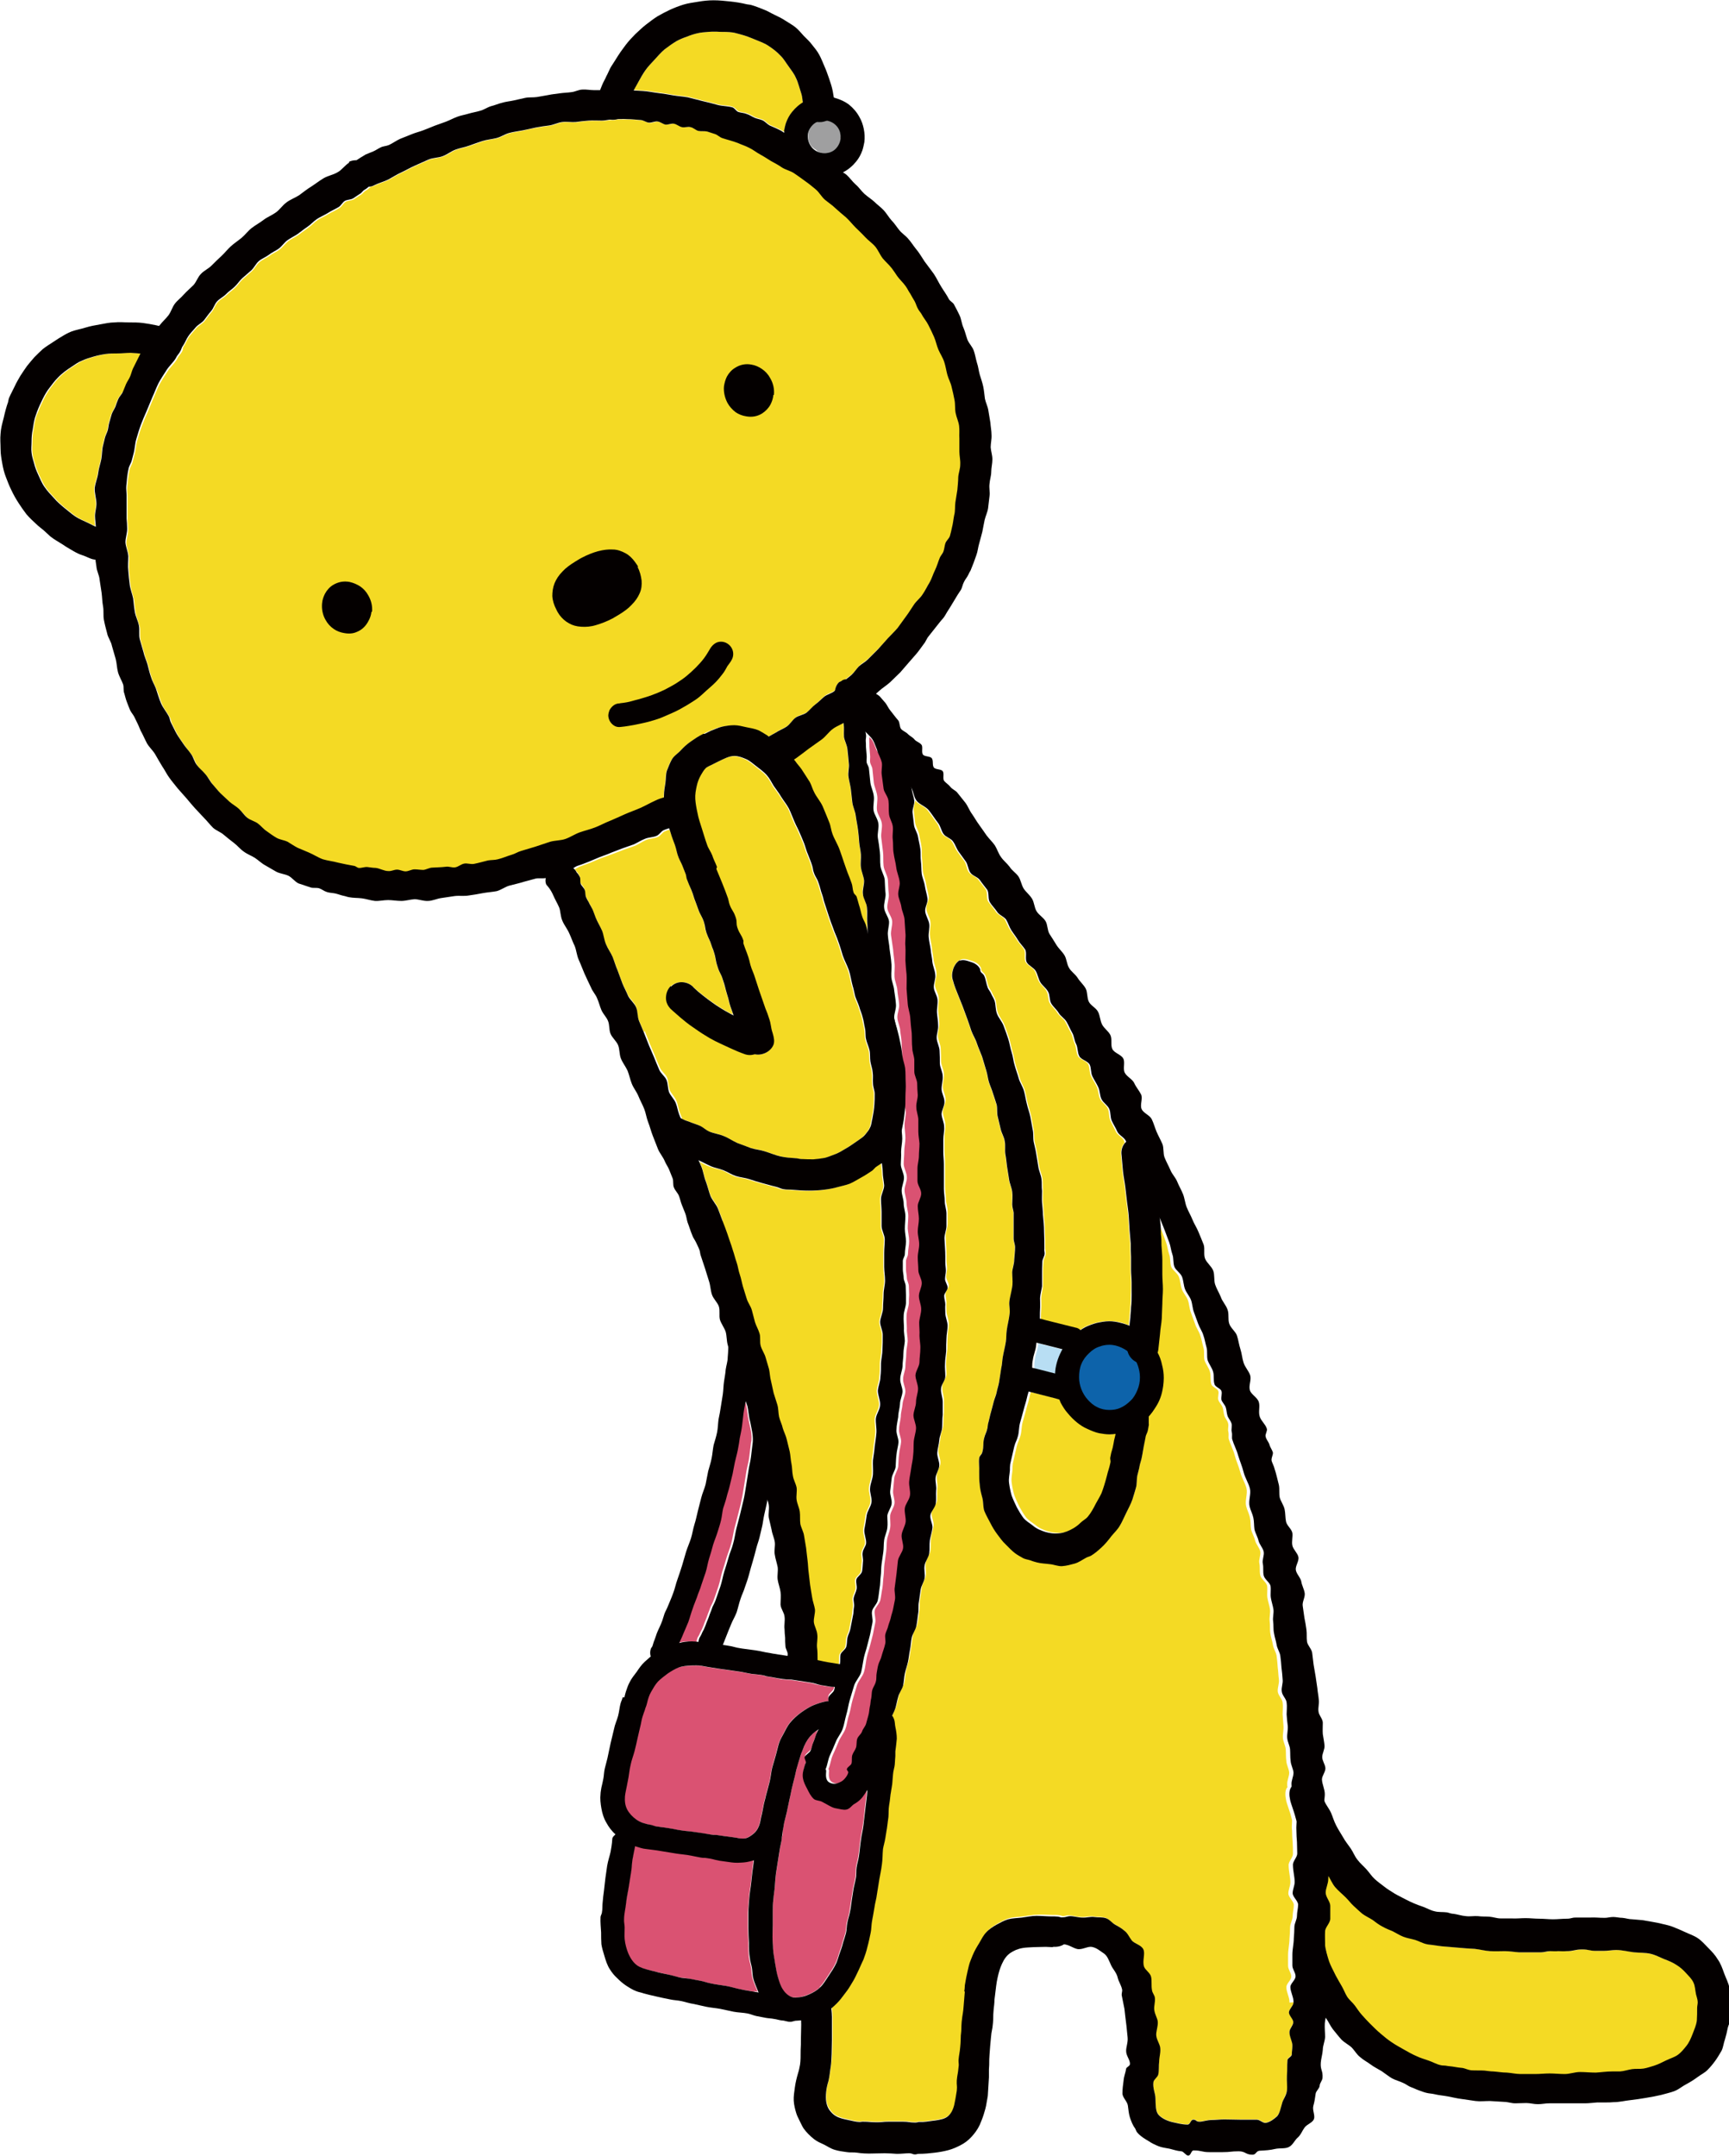
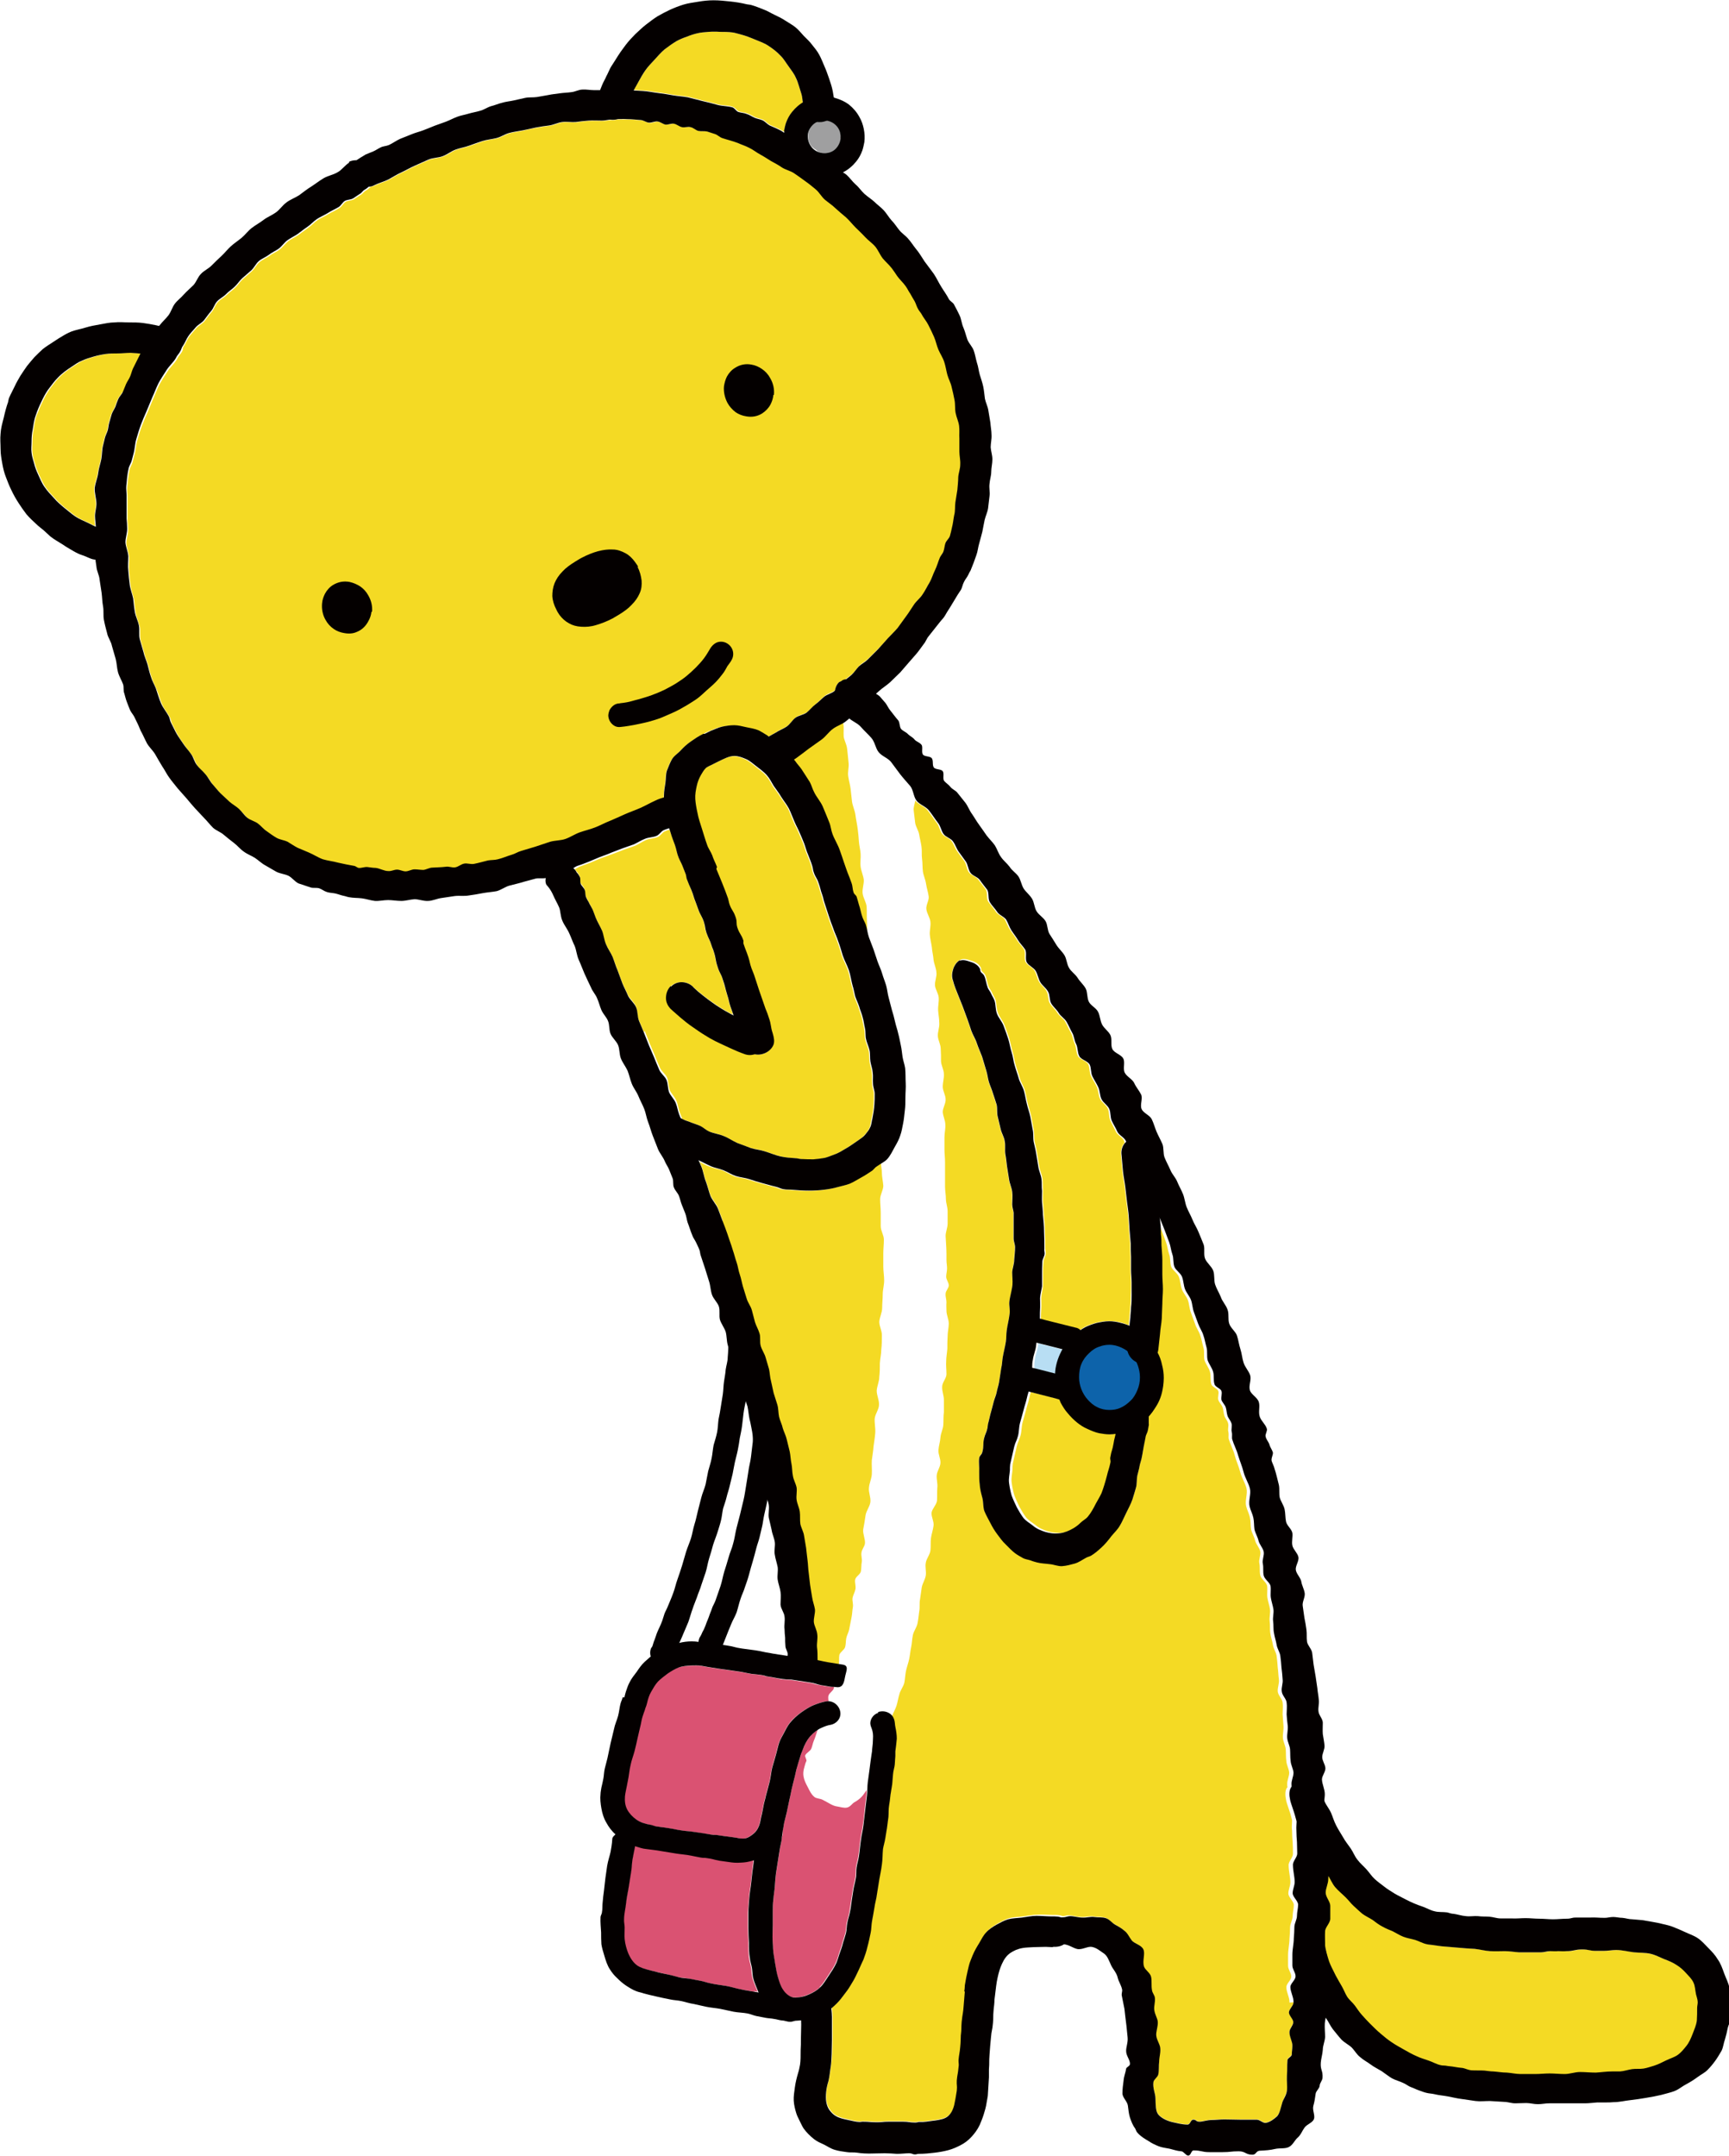
<svg xmlns="http://www.w3.org/2000/svg" id="_レイヤー_2" data-name="レイヤー 2" viewBox="0 0 60.23 75.09">
  <defs>
    <style>
      .cls-1 {
        fill: none;
        stroke: #0d63aa;
        stroke-linecap: round;
        stroke-linejoin: round;
        stroke-width: .13px;
      }

      .cls-2 {
        fill: #f4da24;
      }

      .cls-3 {
        fill: #9f9fa0;
      }

      .cls-4 {
        fill: #040000;
      }

      .cls-5 {
        fill: #b8def3;
      }

      .cls-6 {
        fill: #0d63aa;
      }

      .cls-7 {
        fill: #da5272;
      }
    </style>
  </defs>
  <g id="_レイヤー_1-2" data-name="レイヤー 1">
    <path class="cls-2" d="M59.11,70.4c-.02.17-.09.32-.15.49-.06.15-.12.3-.23.43-.08.1-.17.21-.28.29-.11.08-.25.12-.39.19-.13.06-.27.14-.44.19-.11.03-.23.08-.37.1-.13.03-.27,0-.41.02-.13.02-.27.07-.42.08-.09,0-.19,0-.29,0-.19,0-.38.03-.56.04-.19,0-.37-.02-.55-.02-.18,0-.36.07-.53.08-.18,0-.36-.02-.53-.02-.17,0-.34.02-.51.02-.17,0-.34,0-.5,0-.16,0-.32-.04-.48-.05-.16,0-.32-.03-.47-.04-.1,0-.21-.02-.31-.03-.15-.01-.31,0-.46-.01-.1-.01-.2-.06-.29-.08-.1-.01-.2-.02-.3-.04-.1-.02-.2-.02-.29-.04-.06-.01-.12,0-.18-.02-.14-.03-.27-.11-.42-.16-.14-.05-.29-.09-.43-.16-.14-.06-.28-.14-.43-.22-.14-.08-.29-.16-.42-.25-.13-.09-.27-.2-.4-.31-.13-.11-.25-.23-.38-.36-.09-.09-.18-.19-.27-.29-.09-.1-.16-.21-.24-.32-.08-.11-.19-.19-.27-.31-.07-.11-.12-.25-.2-.37-.07-.12-.14-.24-.2-.37-.06-.13-.13-.25-.19-.39-.05-.11-.08-.23-.11-.34,0,0,0-.02,0-.03,0-.14-.07-.28-.07-.42,0-.14-.01-.28,0-.43,0-.14.18-.29.18-.44,0-.15,0-.3,0-.45,0-.15-.16-.3-.16-.46,0-.15.09-.31.09-.47,0-.06,0-.11.02-.17,0,0,0,.01.01.02.1.14.16.31.27.44.11.13.25.24.38.37.09.1.17.2.27.29.1.09.2.19.3.27.1.08.24.14.35.21.11.08.22.16.34.23.12.07.25.11.37.18.12.06.24.14.37.19.13.05.27.07.41.11.13.04.26.12.4.15.09.02.19.02.29.04.07.01.15.02.22.03.2.02.4.03.59.05.19.02.38.03.56.04.19.02.36.07.54.08.18.01.35-.01.51,0,.17,0,.33.03.49.04.16,0,.32,0,.47,0,.1,0,.21,0,.31,0,.1,0,.2-.04.3-.04.1,0,.2,0,.29,0,.09,0,.19.01.28,0,.28,0,.28-.06.56-.06.24,0,.24.05.48.05.13,0,.13,0,.26,0,.15,0,.3-.03.44-.03.22,0,.43.06.62.08.2.02.4.01.57.06.18.04.34.13.49.19.16.06.3.12.42.2.13.08.23.17.33.28.09.1.2.2.26.33.06.12.06.27.09.41.02.09.06.18.06.28,0,.07-.02.13-.02.2,0,.14,0,.29-.01.43M45.06,69.74c0,.12-.15.23-.16.34,0,.12.16.25.15.35,0,.11-.13.22-.13.33-.01.17.11.34.1.49,0,.11-.02.21-.02.3,0,.07-.15.12-.15.19-.02.27,0,.27-.02.55-.01.19.02.37,0,.52-.03.17-.13.3-.16.42-.06.2-.09.38-.18.47-.11.1-.24.2-.39.23-.09.02-.21-.11-.32-.11,0,0-.24,0-.56,0-.18,0-.37-.01-.57-.01-.15,0-.29.02-.43.02-.16,0-.31.06-.43.06-.14,0-.11-.07-.22-.07-.1,0-.1.17-.2.17-.21,0-.4-.06-.55-.09-.2-.05-.38-.15-.47-.26-.1-.12-.09-.33-.1-.57,0-.16-.1-.35-.07-.56.01-.09.15-.17.17-.27.02-.15.01-.3.02-.45,0-.14.05-.29.04-.44,0-.14-.12-.29-.14-.45-.01-.15.07-.33.04-.51-.02-.12-.1-.25-.12-.39-.02-.13.04-.28.02-.43-.01-.09-.09-.17-.11-.26-.03-.16,0-.32-.03-.46-.03-.15-.21-.24-.25-.37-.06-.2.05-.44-.02-.59-.07-.16-.32-.2-.41-.32-.09-.12-.14-.25-.25-.34-.1-.09-.21-.15-.32-.21-.11-.06-.2-.19-.33-.23-.12-.03-.27-.02-.4-.04-.13-.02-.27.03-.42.02-.14,0-.28-.05-.43-.06-.07,0-.15.03-.22.03-.07-.03-.15-.04-.24-.04-.05,0-.05,0-.09,0-.18,0-.37-.02-.54-.01-.17,0-.35.04-.51.06-.16.02-.33.02-.48.06-.14.04-.28.12-.41.19-.12.07-.25.15-.35.26-.1.1-.17.24-.25.38-.08.13-.16.26-.23.43-.04.11-.1.23-.13.36-.03.12-.06.26-.09.4-.02.09-.03.18-.05.28-.01.07-.01.14-.02.22-.02.25-.02.25-.04.49-.02.29-.04.28-.07.57-.02.24-.01.24-.03.49-.02.19,0,.19-.02.39-.02.24-.04.24-.06.47,0,.12.01.13,0,.25-.02.23-.04.23-.06.45-.01.18.02.18,0,.36-.03.2-.06.36-.09.5-.05.19-.12.31-.24.4-.1.08-.24.11-.44.14-.12.01-.25.04-.42.05-.05,0-.09,0-.14,0,0,0-.07.02-.13.02-.21,0-.21-.03-.42-.03-.25,0-.25,0-.51,0-.2,0-.2.02-.4.02-.25,0-.25-.02-.49-.02-.06,0-.06.01-.12.01-.11,0-.26-.04-.4-.07-.14-.03-.3-.07-.43-.14-.09-.05-.16-.13-.22-.22-.11-.15-.14-.37-.11-.64.01-.11.04-.23.08-.37.04-.16.05-.33.08-.51.02-.13.03-.27.04-.43,0-.15.01-.3.01-.48,0-.12,0-.25,0-.39,0-.13,0-.27,0-.42,0-.09-.01-.18-.02-.28,0,0,0-.01,0-.02.05-.05.11-.09.16-.14.09-.09.17-.19.25-.3.08-.1.16-.21.23-.33.07-.11.14-.23.2-.36.06-.12.12-.26.18-.4.02-.05.05-.1.07-.15.04-.11.1-.27.14-.45.03-.14.07-.3.11-.48.03-.13.02-.27.05-.41.03-.14.05-.29.07-.45.03-.16.07-.31.1-.48.03-.16.05-.33.08-.5.03-.17.07-.35.09-.52.03-.18.02-.37.04-.55.02-.12.06-.24.08-.37.02-.13.04-.25.06-.38.02-.13.03-.25.05-.38.01-.13,0-.26.02-.38.02-.13.04-.25.05-.38.02-.13.04-.25.06-.37.01-.13.02-.25.03-.36.01-.12.05-.23.06-.33.01-.12.01-.22.02-.3,0-.08,0-.08,0-.16.02-.16.04-.3.04-.44,0-.14-.02-.27-.05-.41-.02-.09-.01-.18-.05-.28,0-.03-.04-.05-.05-.07.04-.13.12-.25.16-.38.04-.13.06-.27.1-.4.03-.13.13-.25.17-.39.03-.14.03-.28.06-.42.03-.14.08-.27.11-.41.03-.14.04-.28.07-.42.03-.14.03-.28.06-.42.03-.14.13-.26.16-.4.03-.14.04-.28.06-.42.03-.14,0-.29.03-.43.02-.14.04-.28.06-.42.03-.14.12-.27.14-.41.02-.14-.03-.3,0-.44.02-.14.14-.27.16-.42.02-.14,0-.29.02-.44.02-.14.07-.28.09-.43.02-.14-.08-.3-.07-.45.02-.14.17-.27.19-.42.01-.15,0-.3.01-.44.02-.15-.03-.3-.02-.44.01-.15.12-.28.13-.43.01-.15-.08-.3-.07-.45.01-.15.06-.29.07-.44.01-.15.09-.29.1-.44.01-.15,0-.3.02-.44,0-.15,0-.3,0-.44s-.07-.3-.06-.45c0-.15.15-.29.15-.44,0-.15-.02-.3-.01-.44,0-.15.03-.3.04-.44,0-.15,0-.3.01-.44,0-.15.04-.3.04-.44,0-.15-.08-.3-.08-.44,0-.1-.01-.2,0-.3,0-.1-.04-.2-.03-.3,0-.1.11-.19.11-.29,0-.1-.09-.2-.09-.3,0-.1.03-.19.03-.29s-.02-.19-.02-.29c0-.07,0-.14,0-.21,0-.21-.02-.42-.03-.63,0-.14.07-.29.07-.43,0-.14,0-.28,0-.43,0-.15-.06-.29-.06-.43,0-.14-.03-.29-.03-.43s0-.29,0-.43c0-.14,0-.29,0-.43,0-.15-.02-.29-.02-.43,0-.15,0-.29,0-.43,0-.15.04-.29.03-.44,0-.15-.08-.29-.09-.44,0-.14.11-.3.1-.44,0-.15-.1-.29-.1-.44,0-.15.05-.3.04-.44,0-.15-.09-.29-.1-.44,0-.15,0-.3-.01-.44,0-.15-.09-.29-.1-.44-.01-.15.06-.3.05-.45,0-.15-.03-.3-.04-.44-.01-.15.03-.3.02-.45-.01-.15-.12-.29-.13-.43-.01-.15.07-.31.05-.45-.01-.15-.08-.29-.1-.44-.01-.15-.05-.29-.06-.44-.02-.15-.06-.29-.07-.44-.01-.15.04-.3.02-.45s-.12-.28-.14-.43c-.02-.15.1-.31.08-.45-.02-.15-.07-.29-.09-.43-.02-.15-.09-.29-.11-.43-.02-.15-.01-.3-.03-.44-.02-.14,0-.29-.02-.43-.02-.15-.06-.29-.08-.42-.02-.14-.12-.27-.14-.41-.02-.14-.03-.28-.05-.42-.02-.12.04-.24.05-.36h0c.11.14.33.2.44.35.11.14.21.3.32.44.08.11.1.27.18.37.08.11.26.15.33.26.08.11.12.25.2.36.08.11.16.22.24.33.08.11.08.27.16.39.08.11.26.15.34.27.08.11.17.22.25.33.07.11.01.32.09.43.08.11.17.21.25.33.07.12.24.17.32.28.07.12.11.26.19.37.07.11.16.22.23.34.07.12.18.22.25.33.07.12-.01.33.06.45.07.12.24.18.31.3.07.12.09.27.16.39.07.12.2.2.26.33.07.12.04.29.11.41.07.12.19.21.26.33.07.12.22.2.28.32.07.12.12.25.19.37.07.12.08.27.14.4.06.12.04.29.11.42.06.12.29.16.36.29.06.12.03.29.1.42.06.12.14.24.2.37.06.13.05.29.11.41.06.13.21.21.27.34.06.13.03.29.09.42.06.13.13.25.19.38.06.13.24.2.29.33,0,.02.01.05.02.07-.02.02-.04.03-.05.05-.07.11-.1.25-.08.39.02.19.03.38.05.56.02.19.06.37.08.54.02.18.04.35.06.52.02.17.05.34.06.5.01.17.02.33.03.49.01.16.03.32.04.47,0,.16,0,.31.01.46,0,.15,0,.3,0,.45s.02.29.02.44c0,.15,0,.29-.01.43,0,.14,0,.29-.02.43,0,.09-.01.19-.02.29,0,.09-.02.19-.03.29,0,.01,0,.03,0,.04-.11-.05-.21-.09-.33-.11-.12-.03-.24-.04-.37-.04-.15,0-.3.03-.44.06-.14.04-.28.09-.4.15-.07.04-.13.09-.19.13-.05-.04-.09-.07-.15-.09-.28-.07-.28-.07-.56-.14-.24-.06-.24-.06-.48-.12-.07-.02-.07-.02-.14-.04,0,0,0,0,0,0,0-.12,0-.24.01-.36.01-.13,0-.27,0-.4.01-.14.05-.27.06-.41,0-.14,0-.28,0-.42,0-.14,0-.29.02-.43,0-.1.08-.19.08-.29,0-.06-.02-.12-.02-.17,0-.19,0-.39-.01-.59,0-.2-.02-.4-.04-.6,0-.14-.02-.27-.03-.41-.01-.14,0-.28,0-.42-.01-.14,0-.28-.02-.42-.02-.14-.09-.28-.11-.42-.02-.15-.05-.29-.07-.43-.02-.15-.06-.29-.09-.43-.03-.15,0-.3-.04-.45-.03-.15-.05-.3-.08-.44-.03-.15-.09-.3-.12-.44-.04-.15-.06-.31-.1-.45-.04-.15-.14-.29-.18-.44-.04-.15-.1-.3-.14-.45-.05-.16-.06-.32-.11-.47-.05-.16-.07-.32-.12-.47-.05-.16-.11-.31-.16-.45-.06-.16-.18-.28-.23-.43-.06-.16-.04-.34-.09-.47-.03-.08-.08-.14-.11-.22-.03-.08-.09-.14-.12-.21-.06-.16-.07-.31-.12-.41-.03-.07-.11-.11-.13-.16-.02-.04-.01-.08-.02-.09-.06-.14-.2-.21-.34-.25-.12-.04-.26-.09-.38-.03-.14.06-.21.2-.26.34-.04.13-.06.26,0,.39,0,0,.04.17.15.43.05.13.11.28.18.45.05.14.11.29.17.46.05.13.09.27.14.41.05.14.14.27.19.43.05.15.12.3.18.46.05.16.1.33.15.5.04.13.05.26.09.39.04.13.1.25.14.39.04.13.09.26.13.4.03.14,0,.29.04.43.03.14.07.28.1.42.03.14.12.27.14.42.03.14,0,.3.02.44.03.14.04.29.06.44.02.15.05.29.07.44.02.15.09.29.11.44.02.15,0,.3,0,.44,0,.1.04.2.05.29,0,.1,0,.2,0,.3,0,.1,0,.2,0,.3,0,.1,0,.2,0,.3,0,.1.05.2.05.3,0,.15-.02.3-.03.44,0,.15-.06.29-.06.43,0,.15.02.29.01.43-.01.21-.09.41-.11.61-.01.14.03.28.01.41-.02.2-.08.4-.1.58-.02.13-.01.26-.03.38-.03.19-.08.37-.11.55-.02.12-.02.25-.05.36-.03.18-.05.35-.08.51-.02.11-.06.22-.08.33-.02.11-.07.21-.1.32-.04.16-.08.31-.12.45-.02.1-.05.2-.07.29-.01.06-.02.12-.03.18-.04.19-.07.18-.12.37-.05.23,0,.25-.06.48-.02.11-.09.1-.11.21-.03.15.01.31,0,.47,0,.15,0,.31.02.46.02.15.05.3.09.45.04.15.02.32.07.46.06.15.14.28.21.42.07.14.15.27.24.39.09.12.18.25.29.35s.21.22.33.31c.08.06.17.11.26.16s.19.06.28.09c.07.03.15.05.22.07.15.04.29.04.44.06.15.01.29.08.44.07.15-.01.29-.05.44-.09.14-.04.26-.13.39-.2.05-.03.11-.04.17-.07.12-.07.24-.17.37-.29.12-.11.23-.24.35-.4.09-.11.21-.22.29-.35.08-.13.14-.28.22-.44.07-.15.16-.3.22-.48.05-.12.08-.26.12-.4.04-.13.02-.28.05-.43.02-.08.04-.15.06-.24.04-.24.07-.23.11-.47.05-.29.05-.29.1-.59.02-.15.06-.14.09-.29.02-.12.02-.12.04-.23-.03.15,0-.06-.01-.32.05-.06.1-.12.14-.18.08-.12.15-.24.2-.38.05-.13.08-.28.1-.43.01-.09.02-.18.02-.27,0-.16-.02-.31-.06-.46-.03-.15-.08-.29-.15-.42,0,0,0-.01,0-.01,0-.02.01-.04.02-.07.02-.19.04-.37.06-.55.01-.18.05-.36.06-.53.01-.17.01-.35.02-.52,0-.17.02-.34.02-.51,0-.17-.02-.33-.02-.51,0-.17,0-.33,0-.5,0-.17-.02-.33-.03-.51,0-.13,0-.25-.02-.39,0-.13,0-.26-.02-.39,0-.01,0-.02,0-.03.04.1.08.19.12.29.05.13.1.27.15.4.05.13.06.28.11.42.05.13.02.3.07.43.05.13.22.22.27.36.05.14.05.29.1.42.05.14.16.25.21.38.05.14.05.29.1.42.05.14.1.27.15.41.04.14.14.26.18.4.05.14.07.28.11.42.05.14,0,.31.04.45.05.14.15.26.19.4.04.14,0,.3.05.44.03.09.21.14.24.23.03.09-.03.21,0,.31.03.09.12.17.15.26.03.09.03.19.06.29.03.09.11.17.13.26.03.09-.02.21.01.3.02.08,0,.17.01.24.06.2.16.38.21.57.05.2.14.38.19.58.05.2.17.38.22.57.05.2-.06.43-.01.63.03.13.1.25.13.39.03.13.02.28.04.41.03.13.11.26.14.39.03.13.15.25.18.38.03.13-.06.29-.03.42s0,.27.03.41c.03.14.21.24.24.37.02.14-.01.28.01.42.02.13.07.26.09.4.02.14-.03.28-.01.42.02.14,0,.28.02.41.02.14.07.27.09.4.02.14.11.26.13.39.02.14.03.27.04.41.02.14.02.27.04.41.02.14-.05.28-.04.42.01.14.16.26.17.39.02.14,0,.27,0,.41.01.14.02.27.03.41s-.03.28-.02.41c.01.14.09.27.1.4.01.14,0,.27.02.41.01.14.09.27.1.4,0,.13-.08.28-.07.41,0,.03,0,.07.01.1,0,.01-.02.01-.03.03-.06.11-.05.27-.02.41,0,.03.05.19.13.42.03.08.05.18.08.29,0,.12-.02.25,0,.37,0,.13.01.27.02.4s.01.27.01.4c0,.13-.16.27-.15.4,0,.2.06.4.06.59,0,.13-.07.26-.07.39s.19.27.19.4-.04.26-.04.39c0,.13-.09.26-.09.39,0,.13-.01.26-.02.39,0,.19-.05.38-.05.57,0,.13,0,.25,0,.38,0,.13.12.26.11.38,0,.12-.17.24-.17.36,0,.18.12.37.11.54M25.18,42.52c-.06-.15-.11-.3-.17-.45-.06-.15-.19-.28-.26-.44-.06-.16-.1-.34-.16-.5-.07-.17-.09-.36-.16-.53-.02-.05-.04-.09-.06-.13.11.05.22.12.34.16.14.06.29.08.44.13.15.06.28.15.43.21.15.06.32.06.47.11.15.05.31.1.46.14.16.04.31.09.45.12.1.02.2.08.29.09.1.02.2.01.3.02.21.02.4.03.58.03.19,0,.36-.01.52-.03.17-.02.33-.05.47-.09.15-.04.3-.07.43-.12.14-.06.26-.14.39-.21.13-.07.25-.15.37-.23.07-.04.11-.12.18-.16.06-.04.13-.08.2-.12,0,.1.03.21.03.32,0,.15.04.31.05.46,0,.15-.11.31-.11.47s.02.31.02.47c0,.15,0,.31,0,.47,0,.16.11.31.11.47,0,.16-.02.32-.02.47s0,.32,0,.47c0,.16.03.32.03.48,0,.16-.05.32-.05.48,0,.16-.02.32-.02.48,0,.16-.09.32-.1.48,0,.16.1.32.09.48,0,.16,0,.32-.02.48,0,.16-.04.32-.05.48,0,.16,0,.32-.02.48,0,.16-.08.32-.09.48,0,.16.09.33.08.49,0,.16-.13.31-.15.48-.01.16.03.33.02.49-.01.16-.04.32-.06.48-.01.16-.04.32-.06.48-.01.16.01.33,0,.49-.01.16-.09.32-.1.47-.02.16.07.33.05.5-.02.16-.15.31-.17.47-.02.16-.05.32-.08.48-.02.16.08.34.06.5-.02.11-.11.2-.12.31-.02.11.03.22.01.33-.02.1-.01.22-.03.32-.02.11-.18.18-.2.29-.02.1.03.22.01.33-.02.11-.08.2-.1.3-.02.1.03.22.01.33-.02.1-.02.21-.04.32-.03.15-.06.31-.09.46-.02.1-.08.2-.1.3-.02.1-.01.21-.04.31-.03.1-.17.17-.2.27-.02.1,0,.22-.02.32,0,.02,0,.05-.01.07-.15-.02-.19-.03-.41-.07-.17-.03-.25-.05-.34-.07,0-.01,0-.03,0-.04,0-.15,0-.3-.02-.44-.01-.15.03-.3.01-.44-.01-.15-.1-.28-.12-.43-.01-.15.05-.3.04-.44-.02-.14-.08-.28-.1-.43-.02-.14-.05-.28-.07-.43-.02-.14-.03-.29-.05-.43-.02-.14-.02-.29-.04-.43-.02-.14-.03-.28-.05-.43-.02-.14-.05-.28-.07-.42-.02-.14-.1-.27-.13-.41-.02-.14,0-.29-.02-.43-.02-.14-.09-.27-.11-.41-.02-.14.02-.29,0-.43-.03-.14-.11-.27-.13-.41-.03-.14-.02-.28-.05-.42-.03-.14-.03-.28-.06-.42-.03-.14-.07-.27-.1-.41-.03-.14-.1-.27-.14-.4-.03-.14-.1-.27-.13-.41-.03-.14-.02-.28-.06-.42-.03-.14-.09-.27-.13-.41-.04-.14-.06-.28-.09-.41-.03-.14-.04-.28-.07-.42-.04-.14-.08-.27-.12-.41-.04-.14-.13-.26-.17-.4-.04-.14,0-.3-.04-.43-.04-.14-.12-.26-.16-.4s-.07-.28-.11-.42c-.04-.14-.14-.26-.18-.4-.04-.14-.09-.28-.13-.41-.04-.14-.06-.28-.11-.42-.05-.14-.06-.28-.11-.42-.05-.14-.08-.28-.13-.42-.02-.05-.03-.11-.05-.17-.04-.13-.09-.27-.14-.41-.05-.14-.1-.28-.16-.43M22.43,35.95c-.06-.14-.12-.29-.18-.43-.06-.15-.04-.33-.1-.47-.06-.15-.21-.26-.28-.4-.06-.15-.14-.29-.2-.44-.06-.15-.11-.31-.17-.46-.07-.16-.11-.32-.18-.46-.07-.16-.17-.29-.23-.44-.07-.16-.08-.34-.14-.48-.07-.16-.16-.31-.22-.45-.03-.08-.06-.16-.09-.24-.03-.08-.08-.15-.11-.23-.04-.08-.09-.15-.12-.23-.04-.08-.02-.18-.05-.26-.03-.08-.1-.14-.14-.21-.03-.08,0-.18-.03-.24-.05-.11-.11-.16-.11-.16-.01-.03-.04-.05-.06-.07.05-.03.11-.06.16-.09.13-.05.25-.09.38-.14.13-.05.25-.11.38-.16.13-.05.26-.09.39-.14.13-.05.26-.1.39-.15.13-.05.27-.09.4-.14.13-.06.25-.14.38-.2.13-.06.29-.05.42-.11.09-.04.15-.15.23-.19.06-.03.12-.05.18-.06,0,.03.02.06.03.09.04.15.1.29.15.43.05.15.07.3.13.44.04.1.09.18.13.28.04.09.07.19.11.28.03.06.02.14.05.2.07.18.07.18.14.36.09.22.07.23.16.45.04.11.04.11.08.22.08.23.12.22.2.45.06.19.02.2.09.38.08.23.11.22.18.45.03.1.04.1.07.19.09.27.05.28.14.55.07.23.11.21.18.44.08.26.07.26.15.52.07.21.05.22.12.43.05.14.07.21.09.28-.02-.01-.05-.03-.08-.04-.15-.08-.29-.16-.41-.24-.14-.09-.27-.19-.39-.27-.14-.11-.26-.2-.34-.27-.12-.1-.18-.16-.18-.16-.11-.11-.26-.16-.4-.15-.13,0-.26.05-.36.14-.12.12-.17.29-.16.45.01.12.06.23.15.32.01.01.14.13.35.31.12.1.26.22.44.34.13.09.27.19.42.28.11.07.23.14.35.2.12.06.25.12.38.18.13.06.26.12.4.18.09.03.17.07.26.1.1.04.21.02.3,0,.1.03.22.03.32,0,.15-.05.28-.16.34-.3.05-.12.03-.26-.02-.4-.09-.27-.04-.28-.14-.55-.07-.23-.09-.22-.16-.45-.09-.26-.09-.26-.18-.51-.07-.21-.07-.22-.14-.43-.05-.16-.06-.16-.12-.32-.06-.19-.05-.2-.11-.39-.08-.23-.09-.23-.17-.47-.01-.05,0-.06,0-.11-.08-.23-.13-.21-.21-.45-.06-.18,0-.2-.07-.39-.08-.23-.13-.21-.21-.44-.03-.1-.02-.1-.05-.2-.1-.28-.1-.27-.21-.55-.09-.23-.1-.23-.19-.46-.02-.04.03-.06.01-.1-.05-.13-.11-.26-.16-.39-.05-.13-.14-.25-.18-.37-.07-.19-.12-.38-.18-.56-.06-.19-.12-.36-.15-.53-.04-.18-.07-.35-.08-.5,0-.16.02-.31.05-.45.03-.14.08-.27.15-.39.05-.08.09-.16.16-.23.06-.06.16-.09.25-.14.06-.03.12-.06.18-.09.21-.1.39-.2.57-.2.14,0,.27.05.4.11.12.05.23.15.36.25.11.09.25.19.37.32.09.1.15.23.23.36.08.12.18.24.26.37.08.13.19.26.27.41.07.15.13.31.2.48.05.12.12.23.17.36.05.12.11.25.16.38.05.13.08.27.14.4.05.13.11.27.15.41.02.07.02.15.05.21.06.18.1.17.16.35.08.22.06.23.14.45.04.12.03.13.07.25.05.14.09.28.14.43.05.15.1.3.16.45.05.16.13.31.18.47.06.16.11.33.16.5.06.17.15.33.21.5.06.18.08.36.13.54.04.12.06.25.09.37.04.12.1.24.14.36.03.12.09.25.12.37.03.13.05.26.08.38.03.13.01.26.04.39.03.13.09.25.12.38.03.13.01.26.03.39.02.13.07.25.08.38.02.13,0,.26.01.38,0,.13.06.25.06.37,0,.12,0,.25-.01.36,0,.18-.04.35-.07.5-.03.11-.03.22-.07.31-.04.1-.11.18-.17.25-.06.08-.15.13-.23.19-.15.1-.28.2-.42.28-.14.08-.27.17-.42.22-.11.04-.22.09-.34.12-.12.02-.25.04-.39.05-.13,0-.27,0-.42-.02-.07,0-.15-.03-.23-.03-.15-.01-.32-.02-.5-.07-.18-.04-.36-.12-.56-.18-.15-.05-.32-.06-.47-.11-.16-.05-.32-.12-.48-.18-.16-.07-.31-.18-.47-.24-.16-.07-.35-.09-.51-.16-.11-.05-.2-.14-.3-.19-.11-.05-.22-.08-.32-.12-.1-.05-.2-.07-.29-.11-.03-.08-.06-.15-.09-.23-.05-.13-.06-.28-.12-.41-.05-.13-.17-.24-.23-.37-.05-.13-.04-.3-.09-.43-.06-.14-.21-.23-.26-.37-.06-.14-.12-.27-.17-.41-.06-.14-.12-.28-.18-.42-.06-.14-.11-.29-.17-.43M18.19,29.68c-.11.03-.21.11-.32.14-.17.05-.32.12-.49.16-.11.03-.23.02-.34.05-.17.04-.33.08-.49.11-.11.02-.23-.03-.34,0-.11.02-.2.11-.31.13-.11.02-.22-.03-.33-.02-.16.02-.32.02-.47.03-.11,0-.21.07-.31.08-.1,0-.21-.02-.31-.02-.1,0-.21.07-.31.07-.1,0-.2-.06-.3-.06-.1,0-.2.06-.3.05-.15,0-.29-.09-.44-.11-.1-.01-.2-.02-.29-.03-.1-.01-.21.04-.3.02-.05,0-.1-.05-.16-.06-.18-.03-.37-.07-.55-.11-.18-.05-.37-.07-.54-.12-.17-.06-.33-.17-.5-.24-.13-.05-.25-.11-.38-.17-.12-.06-.23-.14-.35-.21-.12-.06-.27-.07-.39-.14-.12-.07-.23-.15-.34-.23-.11-.07-.2-.19-.32-.28-.11-.08-.26-.11-.36-.2s-.18-.21-.29-.3c-.1-.09-.23-.16-.33-.25-.1-.1-.21-.19-.31-.29-.1-.1-.18-.21-.28-.32-.09-.11-.15-.24-.25-.35-.09-.11-.21-.2-.29-.31-.09-.11-.12-.27-.2-.38-.08-.12-.18-.22-.26-.35-.08-.12-.17-.23-.24-.36-.07-.12-.13-.26-.2-.39-.04-.07-.04-.16-.08-.23-.08-.15-.2-.29-.27-.45-.07-.16-.12-.35-.19-.52-.05-.13-.13-.26-.17-.4-.05-.14-.08-.28-.12-.43-.04-.14-.11-.28-.14-.43-.04-.15-.09-.3-.13-.45-.04-.15,0-.33-.03-.48-.04-.16-.11-.31-.14-.46-.03-.16-.04-.32-.06-.48-.03-.16-.1-.32-.12-.48-.02-.16-.04-.33-.05-.49-.02-.16,0-.33,0-.5-.01-.17-.09-.33-.1-.49,0-.17.07-.33.06-.49,0-.11-.01-.22-.02-.33,0-.16,0-.33,0-.49,0-.11,0-.22,0-.32,0-.11-.02-.22-.01-.32.01-.11.02-.21.03-.31.01-.1.03-.2.05-.3.02-.1.09-.19.11-.28.02-.08.04-.15.06-.23.05-.17.05-.35.1-.52s.1-.34.16-.5c.06-.16.13-.32.2-.48.07-.16.13-.32.2-.48.07-.16.13-.32.21-.48.08-.15.18-.3.27-.44.09-.15.23-.27.32-.41.03-.04.05-.09.08-.14.06-.07.12-.14.15-.23,0-.02,0-.03,0-.05,0-.01.01-.03.02-.05.07-.1.12-.24.19-.34.07-.1.17-.2.25-.3.08-.1.22-.16.3-.26.08-.1.15-.21.24-.31.09-.1.12-.24.21-.34.09-.1.22-.16.31-.25.09-.09.21-.17.3-.26.1-.09.17-.21.27-.3.1-.09.21-.18.31-.27.1-.09.16-.23.27-.32.1-.09.24-.14.35-.22.11-.09.24-.13.35-.22.11-.08.19-.2.3-.29.11-.08.24-.14.36-.22.11-.08.23-.17.34-.25.12-.08.21-.19.33-.27.12-.08.26-.13.38-.21.12-.07.26-.13.38-.21.08-.05.13-.16.21-.21.08-.05.2-.04.29-.09.08-.05.16-.11.25-.16.06-.04.1-.11.16-.14.07-.04.13-.09.18-.14.05,0,.09-.02.14-.04.16-.08.33-.12.49-.2.15-.08.3-.18.46-.25.15-.07.3-.16.46-.23.16-.07.31-.14.47-.21.16-.06.34-.06.5-.12.16-.06.29-.17.45-.23.16-.06.32-.08.48-.14.16-.05.31-.11.46-.16.16-.05.32-.06.48-.1.16-.04.3-.14.45-.18.16-.04.32-.06.47-.09.15-.04.31-.07.46-.1.15-.03.31-.05.46-.07s.3-.1.45-.12c.15-.02.31.01.47,0,.15-.02.3-.04.46-.05.15-.01.3,0,.45,0,.1,0,.2-.02.3-.03.08.01.15,0,.23-.02.12,0,.25,0,.37,0,.15,0,.3.02.45.03.1,0,.19.08.29.09.1.01.2-.05.3-.04.1.01.19.09.28.1.1.01.21-.04.3-.03.1.02.18.1.28.12.1.02.21-.03.3,0,.1.02.18.11.27.13.09.02.2,0,.3.02.1.03.19.06.28.08.09.03.16.11.25.14.18.06.36.1.54.18.13.06.27.1.4.17.13.06.25.16.38.23.13.07.25.15.39.23.13.07.26.14.39.23.13.08.29.11.42.2.13.09.26.18.38.27.13.09.25.19.37.29.12.1.2.26.32.36.12.1.25.19.37.29.12.11.24.21.36.31.12.11.21.24.33.35.11.11.23.22.34.34s.24.21.35.33c.11.12.16.28.26.41.1.12.23.23.32.35.06.08.12.17.18.26.09.13.22.23.3.35.06.09.1.18.16.26.06.09.1.18.15.26.05.09.07.19.12.27.03.06.07.1.1.16.08.14.18.26.25.4.07.14.14.28.2.42.06.14.09.3.15.44.06.14.15.27.2.42.05.15.07.3.11.45.04.15.12.28.15.43s.07.3.1.45c.03.15.01.31.04.46.02.15.1.29.12.44.02.15,0,.3.01.45,0,.15,0,.3,0,.45,0,.15.04.3.03.45s-.06.3-.07.44c0,.15-.02.3-.03.44-.02.15-.05.29-.07.44-.03.15,0,.3-.04.44-.03.14-.04.29-.08.44-.03.09-.04.2-.07.29s-.13.16-.16.25c-.03.09-.03.2-.07.29-.03.07-.09.13-.12.2-.06.14-.1.3-.17.44-.07.14-.11.29-.19.43-.08.14-.15.28-.23.41-.08.13-.22.23-.31.37-.09.13-.17.27-.27.4-.1.13-.19.27-.29.4-.1.13-.23.24-.34.36-.11.12-.22.25-.34.37-.12.12-.24.24-.36.36-.09.09-.21.15-.31.24-.09.09-.16.21-.26.3-.09.08-.2.15-.29.24-.06,0-.13.02-.18.06-.08.07-.11.17-.13.27-.1.08-.24.11-.35.19-.11.09-.2.19-.31.28-.11.09-.2.2-.31.29-.11.08-.28.1-.39.18-.11.08-.19.22-.31.31-.12.08-.26.13-.38.21-.08.06-.17.09-.26.15-.01.01-.03.02-.05.03-.04-.03-.08-.07-.12-.09-.08-.05-.16-.1-.24-.14-.14-.06-.28-.08-.42-.11-.14-.03-.28-.07-.42-.07-.14,0-.28.02-.43.05-.14.03-.27.1-.41.15-.07.03-.13.06-.2.1-.17.08-.31.18-.44.27-.13.1-.25.2-.35.31-.1.11-.24.19-.31.32-.07.12-.12.26-.17.39-.04.13-.03.28-.05.42-.02.14-.05.28-.05.42,0,.05,0,.1,0,.15-.08.03-.16.05-.24.09-.18.08-.35.18-.53.25-.18.08-.36.14-.54.22-.18.08-.35.16-.52.23-.18.07-.34.16-.52.23-.17.07-.36.11-.53.17-.17.06-.33.17-.5.23-.17.06-.37.05-.54.1-.17.05-.34.11-.51.16-.17.05-.34.1-.5.15M4.26,13.66c-.04.09-.12.16-.16.25-.04.09-.07.18-.1.27-.04.09-.1.17-.13.26-.03.09-.05.19-.08.28-.03.09-.03.19-.06.29-.03.09-.08.18-.1.28-.02.08-.04.17-.06.25-.04.15-.03.31-.06.47-.03.16-.09.32-.11.49-.02.17-.11.34-.12.52-.01.18.06.36.06.55,0,.14-.05.28-.05.42,0,.11.01.22.02.33-.06-.03-.13-.06-.2-.1-.14-.07-.31-.13-.47-.24-.12-.08-.24-.19-.37-.29-.12-.1-.25-.21-.36-.34-.11-.12-.23-.24-.33-.39-.09-.14-.16-.3-.23-.45-.05-.11-.1-.23-.13-.36-.04-.12-.08-.25-.09-.38-.02-.13,0-.26,0-.4,0-.13.01-.27.04-.41.02-.14.04-.28.08-.42.02-.07.05-.13.08-.2.06-.16.13-.31.2-.45.07-.14.15-.27.24-.39.09-.12.18-.24.28-.34.15-.16.32-.28.49-.39.12-.07.23-.16.36-.21.13-.06.26-.1.4-.14.14-.04.28-.07.42-.09.15-.02.29-.02.43-.03.16,0,.3-.02.44-.01.11,0,.21.02.32.03-.02.04-.04.09-.06.13-.07.13-.13.27-.2.4-.04.09-.06.19-.1.28-.04.09-.09.17-.14.26-.04.09-.07.18-.11.27M22.24,2.85c.07-.13.15-.26.24-.4.09-.13.21-.25.32-.37.11-.12.22-.25.35-.36.13-.11.27-.2.42-.29.11-.06.23-.11.35-.15.12-.05.24-.09.37-.12.12-.03.25-.04.39-.05.13-.01.27-.01.41,0,.14,0,.28,0,.43.02.08.01.16.04.25.06.2.05.37.12.54.19.17.07.34.13.48.23.15.1.28.2.39.32.12.11.2.26.29.38.09.13.19.25.25.39.04.1.08.19.11.29.03.09.06.19.09.29.03.1.03.2.05.3-.14.09-.28.2-.38.33-.09.11-.16.24-.21.38-.03.09-.05.19-.07.3h0s-.05-.04-.08-.05c-.13-.07-.27-.13-.41-.19-.09-.05-.16-.14-.24-.18-.09-.04-.19-.05-.28-.09-.09-.04-.17-.1-.27-.13-.09-.04-.2-.04-.29-.07-.08-.03-.13-.14-.22-.16-.17-.06-.36-.04-.53-.09-.17-.05-.34-.09-.51-.13-.17-.04-.34-.09-.51-.13-.17-.03-.35-.04-.52-.07-.17-.03-.34-.06-.52-.08-.17-.02-.34-.06-.52-.07-.11,0-.22-.01-.33-.02.04-.09.09-.18.15-.27M29.37,25.16s0,.04.01.06c.02.12,0,.27.01.44.02.13.1.26.12.42.02.15.03.32.05.49.02.15-.04.32-.01.48.02.14.06.27.08.42.02.15.03.3.05.45.02.15.1.31.12.47.02.16.06.33.08.5.02.14.03.28.04.42s.05.28.06.43c.01.14-.02.3,0,.45.02.15.09.3.11.45.01.15-.06.32-.04.48.02.16.13.31.14.47.01.16,0,.33.01.5.01.15,0,.31.01.47-.03-.12-.05-.24-.09-.36-.03-.09-.09-.18-.12-.27-.05-.14-.07-.29-.12-.43-.03-.09-.04-.19-.08-.29-.02-.05-.08-.08-.1-.13-.06-.18-.02-.2-.09-.38-.08-.23-.09-.22-.17-.45-.04-.11-.04-.11-.08-.23-.05-.14-.09-.28-.14-.41-.07-.21-.19-.39-.26-.58-.05-.13-.06-.28-.11-.4-.08-.19-.15-.38-.23-.56-.08-.18-.22-.33-.3-.5-.06-.11-.09-.24-.15-.35-.09-.16-.2-.31-.29-.45-.07-.1-.15-.18-.21-.27-.02-.03-.04-.05-.06-.07.05-.02.11-.04.15-.07.15-.11.3-.23.44-.33.15-.11.3-.21.45-.32.15-.11.25-.27.39-.37.1-.08.22-.13.33-.2M38.77,50.93c-.03.16-.09.31-.12.45-.06.23-.12.43-.19.61-.06.13-.13.25-.19.35-.09.18-.18.34-.28.46-.07.09-.18.14-.25.21-.09.08-.16.14-.24.19-.17.1-.32.16-.47.18-.21.03-.38,0-.52-.04-.16-.05-.31-.11-.45-.23-.1-.08-.23-.15-.32-.26-.08-.11-.16-.24-.23-.37-.06-.13-.13-.27-.18-.41-.04-.14-.07-.29-.09-.44-.02-.15.02-.3.03-.44,0-.07,0-.14.01-.21.07-.31.07-.31.14-.61.05-.19.08-.18.13-.37.04-.14.03-.3.07-.45.04-.15.09-.31.13-.47.03-.13.08-.26.11-.4.01-.06.03-.13.05-.19.13.03.18.04.39.09.24.06.24.06.47.12.09.02.09.03.17.05.01.03.02.07.03.11.07.13.15.25.25.37.09.11.2.22.31.3.11.09.23.17.37.23.13.06.27.12.41.15.12.02.24.04.36.04.1,0,.19-.01.29-.03-.03.16-.04.17-.07.35-.04.24-.07.23-.11.48-.02.09.02.1,0,.19" />
-     <path class="cls-7" d="M30.61,26.2s.08.06.12.09c.03.07.06.14.08.23.03.13-.03.29,0,.45.02.14.04.29.07.45.02.14.15.27.18.42.02.15,0,.32.02.48.02.14.11.27.13.41.02.15-.02.3,0,.46.02.15,0,.32.03.48.02.16.07.32.09.49.02.17.1.33.12.51.02.14-.06.29-.04.44.01.14.09.28.11.43.02.15.1.29.11.44.02.15.02.31.03.46.02.15-.02.32,0,.48.02.16,0,.32,0,.49.01.16.02.32.04.49.02.16,0,.33,0,.5.01.17.03.34.04.51.01.17.08.34.09.51.01.17.03.35.05.52.01.18.01.35.02.53,0,.13.07.26.07.4,0,.14,0,.27,0,.41,0,.14.09.27.1.41,0,.14.02.27.02.41,0,.14-.06.28-.05.42,0,.14.06.28.07.42,0,.14,0,.28,0,.43s.03.28.04.43c0,.14-.02.29-.02.43,0,.15-.05.29-.05.44,0,.15,0,.29,0,.44,0,.15.12.29.13.44,0,.15-.12.3-.12.44,0,.15.04.3.04.44,0,.15-.04.3-.04.45,0,.15.05.3.05.45,0,.15-.05.3-.05.45s.02.3.02.45c0,.15.12.3.12.45,0,.15-.1.3-.1.45s.08.31.08.46c0,.15-.07.3-.07.46,0,.15.02.31.02.46,0,.15.04.31.03.46,0,.15-.03.31-.03.46,0,.15-.13.3-.14.46,0,.15.09.31.09.47,0,.15-.07.31-.08.46,0,.15-.08.3-.09.46,0,.16.1.32.09.47-.01.16-.07.31-.09.46-.01.15,0,.31-.02.46-.01.16-.05.31-.07.46-.01.16-.06.31-.07.46-.02.16.05.32.03.47-.02.16-.16.3-.18.45-.02.16.05.32.03.47s-.12.3-.14.45c-.02.15.07.32.05.47-.02.15-.16.29-.18.44-.02.15-.03.31-.06.46-.02.15-.04.31-.07.46-.03.15.04.32.01.47-.02.1-.04.2-.06.3-.02.1-.06.2-.08.3s-.07.19-.09.29c-.02.1-.08.19-.1.29-.02.1.02.21,0,.31-.03.15-.09.29-.12.44-.02.1-.08.19-.11.29-.02.1-.04.2-.06.3s0,.21-.03.3c-.02.1-.09.18-.12.28-.03.1-.02.2-.04.3-.03.1-.02.2-.05.3-.03.09-.02.2-.05.3-.03.09-.05.19-.08.29s-.12.17-.15.27-.14.16-.17.26c-.03.09-.01.2-.04.3-.03.09-.1.18-.13.27-.03.09,0,.21-.03.3-.02.07-.13.11-.16.19-.01.03.06.09.05.11-.01.09-.13.26-.24.32-.08.04-.24.13-.41.04-.17-.09-.12-.31-.12-.41,0-.03-.02-.04-.02-.06.07-.15.08-.32.15-.48.07-.15.14-.31.2-.46.06-.16.18-.29.24-.45.06-.16.07-.34.13-.5.05-.16.07-.34.12-.51.05-.16.1-.33.15-.5s.2-.31.25-.48c.05-.17.06-.36.1-.53.03-.13.08-.26.11-.39.03-.13.07-.26.1-.39.03-.13.05-.27.08-.4s-.04-.29-.02-.42c.03-.14.18-.25.2-.38.03-.14.04-.27.07-.41.02-.14.02-.28.04-.42.02-.14.01-.28.03-.42.02-.14.04-.28.06-.42s.01-.28.03-.42c.02-.14.09-.27.11-.42.02-.14-.01-.29,0-.43.02-.14.13-.27.15-.41.02-.14-.06-.3-.05-.44.01-.14.03-.29.04-.43.01-.14.12-.28.14-.42.01-.14.01-.29.03-.43.01-.14.06-.29.07-.43.01-.15-.09-.3-.07-.45,0-.14.05-.29.06-.43,0-.15.05-.29.06-.43.01-.15.09-.29.1-.44,0-.15-.09-.3-.08-.44,0-.15.08-.29.08-.44,0-.15.03-.29.03-.44,0-.15.04-.29.05-.44,0-.15-.04-.3-.03-.44,0-.15-.02-.29-.01-.44,0-.15.07-.29.08-.44,0-.1,0-.19.01-.29,0-.1-.01-.2-.01-.3,0-.1-.07-.2-.07-.29,0-.1-.03-.2-.03-.29,0-.1,0-.2,0-.3,0-.08.07-.16.07-.25,0-.15.04-.29.04-.44,0-.15-.04-.3-.05-.44,0-.15.02-.3.02-.44,0-.15-.06-.3-.06-.45s-.07-.3-.07-.45c0-.15.09-.3.08-.45,0-.15-.1-.3-.11-.45,0-.15.02-.3.02-.45,0-.15.04-.31.04-.46,0-.15-.03-.31-.03-.46,0-.15.05-.31.04-.46,0-.11-.04-.22-.07-.33,0-.06,0-.11,0-.16,0-.16.02-.33.01-.5s0-.34-.02-.52c0-.06-.02-.11-.03-.16,0-.07,0-.13,0-.19-.01-.16-.02-.32-.03-.47,0-.16-.03-.32-.05-.47,0-.16-.09-.31-.1-.47-.01-.16.08-.33.06-.48-.01-.16-.05-.32-.06-.48-.01-.16-.09-.31-.1-.47-.01-.16.02-.33,0-.48-.01-.16-.04-.32-.05-.48-.02-.16-.05-.32-.07-.48-.02-.16.05-.33.04-.49-.01-.16-.16-.31-.17-.47-.01-.16.07-.34.05-.49-.02-.16-.02-.33-.03-.49-.02-.16-.13-.32-.15-.48-.02-.17,0-.33-.02-.49-.02-.17-.04-.33-.06-.49-.02-.16.04-.34.02-.49-.02-.17-.15-.32-.17-.47-.02-.16.03-.34.01-.49-.02-.17-.1-.32-.12-.47-.02-.16-.03-.32-.05-.48-.01-.08-.07-.16-.08-.23-.01-.08.01-.17,0-.24-.01-.08-.01-.16-.02-.24-.01-.08,0-.16-.01-.24,0-.05,0-.11,0-.16.02.02.05.05.07.07.12.14.14.36.25.49" />
    <path class="cls-7" d="M28.57,69.21c-.11.11-.24.18-.37.24-.13.06-.26.1-.41.12-.06,0-.13,0-.2,0-.13-.05-.24-.12-.32-.26-.08-.12-.13-.28-.18-.46-.04-.14-.06-.29-.09-.45-.02-.16-.06-.32-.07-.5,0-.13-.02-.27-.02-.41,0-.14.01-.28.01-.42,0-.14,0-.29,0-.44,0-.15,0-.3.02-.45,0-.15.04-.3.05-.45.01-.15.02-.3.04-.45.02-.15.05-.3.07-.45.02-.15.05-.3.07-.45.02-.1.04-.2.06-.29,0-.06.01-.12.03-.17.01-.05,0-.1,0-.15.02-.06.03-.12.04-.19.02-.13.07-.29.11-.47.04-.17.07-.36.12-.56.03-.15.06-.3.1-.45.04-.16.08-.31.11-.46.04-.16.09-.3.13-.44.02-.08.05-.15.08-.22.07-.21.16-.37.27-.5.09-.1.18-.17.27-.23-.02.03-.03.07-.04.1-.03.09-.06.19-.1.28-.04.09-.05.19-.09.28-.04.09-.17.14-.21.23-.02.05.06.15.04.2-.01.03-.02.04-.03.07-.03.12-.1.28-.07.46.02.13.08.25.15.38.06.12.12.25.23.34.07.06.2.05.29.1.2.1.34.21.5.23.12.02.24.06.34.04.12-.02.19-.15.27-.19.18-.1.28-.21.37-.35.02-.03.03-.05.05-.07,0,.06,0,.12-.01.18-.02.16-.04.33-.06.5-.02.17-.03.35-.06.52-.02.18-.07.36-.09.54-.03.19-.04.37-.07.56-.02.13-.06.25-.08.38-.02.13,0,.26-.03.39-.02.13-.06.26-.08.38-.02.13-.04.26-.06.39-.02.13-.04.26-.06.39-.02.13-.06.25-.09.37-.03.13-.02.26-.05.37-.03.12-.07.23-.1.33-.03.13-.07.24-.1.32-.05.13-.07.26-.13.38-.08.18-.19.33-.28.47-.1.15-.18.29-.29.39" />
-     <path class="cls-7" d="M23.79,56.89c.05-.12.11-.25.17-.4.05-.14.09-.3.15-.46.05-.13.1-.26.15-.4.05-.14.11-.27.15-.42.05-.14.11-.29.15-.44.05-.15.07-.32.12-.47.05-.16.09-.32.14-.48.05-.16.12-.32.17-.49.03-.13.08-.25.11-.38s.04-.27.07-.4c.03-.13.09-.26.12-.39.03-.13.08-.26.11-.4.03-.13.07-.27.1-.41.03-.14.05-.28.08-.42.03-.14.07-.27.1-.42.03-.14.05-.28.07-.42.03-.14.06-.28.08-.43.02-.14.03-.29.05-.43.02-.14.05-.27.07-.41.02.05.04.1.05.16.03.14.04.3.07.44.03.14.06.29.09.43.01.06.02.13.02.2,0,.07,0,.14-.02.2-.02.17-.04.34-.06.5-.02.17-.07.33-.1.5-.03.17-.05.34-.08.5-.03.17-.05.34-.09.5-.03.17-.08.34-.12.5-.04.17-.09.34-.13.5-.04.17-.06.34-.11.51-.04.17-.11.33-.16.49-.05.17-.1.34-.15.49-.05.17-.08.35-.13.5-.06.17-.11.34-.17.49-.03.09-.07.16-.11.24-.03.09-.06.17-.09.24-.03.09-.06.17-.09.24-.04.09-.06.17-.09.23-.03.09-.08.15-.1.21-.04.1-.08.14-.08.15-.02.05-.03.1-.04.15-.09-.01-.17-.02-.26-.02-.14,0-.28.02-.41.05.04-.1.09-.21.14-.33" />
+     <path class="cls-7" d="M23.79,56.89c.05-.12.11-.25.17-.4.05-.14.09-.3.15-.46.05-.13.1-.26.15-.4.05-.14.11-.27.15-.42.05-.14.11-.29.15-.44.05-.15.07-.32.12-.47.05-.16.09-.32.14-.48.05-.16.12-.32.17-.49.03-.13.08-.25.11-.38s.04-.27.07-.4" />
    <path class="cls-7" d="M21.84,62.04c.03-.17.05-.37.1-.57.03-.15.09-.3.13-.45.04-.16.08-.32.11-.47.04-.16.07-.32.11-.47.03-.11.04-.21.07-.3.02-.07.05-.14.06-.2.03-.12.04-.12.08-.25.03-.13.07-.27.14-.39.07-.12.14-.25.24-.36.1-.1.22-.19.34-.28.12-.08.24-.16.38-.21.13-.05.28-.06.43-.07.11,0,.24-.01.36,0,.27.05.23.04.54.09.11.02.24.03.36.05.13.02.27.04.41.06.15.02.3.05.43.08.17.02.31.03.41.05.1.01.07.03.15.04.27.04.26.05.53.1.21.03.22,0,.43.04.26.04.26.04.52.08.21.03.21.06.42.09.16.03.16.03.31.05.07.01.09,0,.15.01,0,.01,0,.02,0,.04-.03.1-.16.16-.19.26-.02.06,0,.13,0,.2-.03,0-.06,0-.09,0-.12.02-.29.07-.48.15-.13.06-.27.15-.41.25-.13.1-.27.21-.38.36-.08.1-.14.23-.21.36-.05.1-.12.21-.16.33-.04.12-.07.26-.11.41-.04.14-.09.3-.13.45-.04.16-.05.33-.09.49-.04.17-.09.33-.13.49-.02.11-.06.22-.08.33-.02.11-.04.22-.06.31-.02.08-.04.16-.05.23-.04.22-.13.36-.24.45-.09.07-.18.14-.28.16-.11.02-.23,0-.32-.02-.32-.05-.32-.04-.65-.09-.12-.02-.12,0-.24-.02-.29-.04-.29-.05-.57-.09-.25-.04-.25-.02-.49-.06-.2-.03-.19-.04-.39-.07-.24-.04-.24-.03-.48-.07-.09-.01-.08-.03-.17-.05-.2-.03-.36-.09-.5-.18-.14-.1-.25-.22-.32-.35-.08-.15-.09-.31-.08-.46.01-.12.06-.31.1-.54" />
    <path class="cls-7" d="M26.3,69.38c-.16-.03-.33-.06-.5-.09-.17-.03-.34-.09-.52-.12-.18-.03-.36-.05-.54-.09-.12-.02-.24-.07-.36-.09-.13-.02-.25-.05-.37-.07-.13-.03-.26-.03-.37-.05-.12-.03-.24-.07-.35-.09-.18-.04-.35-.08-.48-.11-.08-.02-.14-.03-.2-.05-.15-.04-.31-.08-.43-.16-.14-.1-.24-.25-.32-.45-.05-.13-.1-.29-.12-.48-.01-.12,0-.26,0-.41,0-.09-.03-.19-.02-.29.01-.17.05-.36.08-.55.03-.2.07-.41.1-.61.02-.15.05-.3.07-.44.03-.16.03-.32.05-.45.03-.17.06-.31.08-.41,0-.04.01-.06.02-.09.02,0,.03.02.05.02.1.03.21.06.32.08.28.04.29.03.57.08l.49.08c.19.03.19.02.38.05.24.04.24.05.47.09.11.02.11,0,.22.02.22.03.21.05.43.09.22.03.22.03.43.06.14.02.28.01.42,0,.12-.01.24-.04.35-.08-.02.13-.03.26-.05.41-.02.15-.03.3-.05.45-.02.16-.05.32-.06.48-.01.16-.03.33-.04.5,0,.17,0,.34,0,.52,0,.18.01.35.02.52,0,.18,0,.35.02.52.01.12.05.23.07.34.02.12.02.23.04.34.04.17.11.32.17.47,0,.02.02.03.02.05-.04,0-.08-.01-.13-.02" />
    <path class="cls-6" d="M39.3,47.08c.02.09.06.17.11.24.05.05.11.09.17.13.02.04.04.08.06.12.05.12.07.26.07.4,0,.16-.03.31-.09.44-.06.14-.13.27-.23.37-.1.11-.22.19-.36.25-.11.04-.24.07-.37.07-.15,0-.3-.03-.42-.1-.13-.06-.24-.15-.33-.26-.09-.1-.17-.23-.22-.36-.05-.13-.08-.27-.08-.41,0-.16.02-.32.08-.45.06-.15.16-.27.27-.38.11-.1.23-.19.36-.23.11-.04.22-.06.34-.06.15,0,.29.04.42.1.08.04.15.08.22.14" />
    <path class="cls-1" d="M39.3,47.08c.02.09.06.17.11.24.05.05.11.09.17.13.02.04.04.08.06.12.05.12.07.26.07.4,0,.16-.03.31-.09.44-.06.14-.13.27-.23.37-.1.11-.22.19-.36.25-.11.04-.24.07-.37.07-.15,0-.3-.03-.42-.1-.13-.06-.24-.15-.33-.26-.09-.1-.17-.23-.22-.36-.05-.13-.08-.27-.08-.41,0-.16.02-.32.08-.45.06-.15.16-.27.27-.38.11-.1.23-.19.36-.23.11-.04.22-.06.34-.06.15,0,.29.04.42.1.08.04.15.08.22.14Z" />
    <path class="cls-5" d="M36.94,47.14c-.06.13-.11.27-.14.41-.02.1-.02.2-.03.3-.05-.01-.11-.02-.19-.05-.24-.06-.24-.06-.47-.12-.04-.01-.06-.01-.08-.02,0-.1,0-.21.02-.32.02-.16.09-.31.11-.47,0-.03,0-.06,0-.08.19.05.23.06.48.12.19.05.24.06.37.1-.02.04-.06.08-.08.13" />
    <path class="cls-3" d="M29.29,4.76s0,.05,0,.08c-.02.15-.1.29-.21.38-.11.09-.27.13-.43.11-.06,0-.12-.03-.17-.06-.02-.02-.03-.03-.05-.05-.03-.02-.07-.04-.1-.07-.02-.02-.04-.03-.06-.05-.09-.12-.13-.27-.12-.42.02-.15.1-.29.22-.38.05-.03.1-.06.15-.07.04,0,.08,0,.11,0,.04,0,.08-.02.11-.04.02,0,.03,0,.04,0,.16.02.29.1.38.21.08.1.12.22.12.35" />
    <path class="cls-4" d="M25.38,46.66c-.01.21-.01.42-.03.62,0,.14-.05.28-.07.42-.01.15-.04.28-.06.43-.02.14-.02.29-.04.43-.02.15-.05.29-.07.44-.02.15-.05.29-.08.44-.02.15-.02.3-.05.45-.03.15-.08.3-.12.44-.03.15-.04.31-.07.46-.03.16-.08.3-.12.45-.03.16-.06.31-.09.46-.04.16-.11.3-.15.46-.04.16-.08.31-.12.47-.04.16-.07.32-.12.47-.05.16-.07.32-.12.48-.05.16-.12.31-.17.47-.05.16-.09.32-.14.48-.05.17-.11.33-.16.48-.06.16-.09.33-.15.48-.06.17-.13.32-.19.47-.03.08-.08.16-.11.24-.03.08-.05.17-.08.25-.06.17-.14.31-.19.44-.03.08-.05.16-.08.23-.04.09-.05.16-.07.21-.02.05-.05.07-.05.08-.06.14-.03.31.06.43.04.05.09.1.16.13.21.09.47,0,.57-.22.01-.03.05-.18.14-.4.05-.13.13-.28.2-.46.05-.12.11-.25.17-.4.05-.14.09-.3.15-.46.04-.13.1-.26.15-.4.04-.14.11-.27.15-.42.05-.14.1-.29.15-.44.05-.15.07-.32.12-.48.05-.16.1-.32.14-.48.05-.16.12-.32.17-.49.04-.13.08-.25.11-.38.03-.13.04-.27.07-.4.04-.13.09-.26.12-.39.03-.13.08-.26.11-.4.03-.14.07-.27.1-.41.03-.14.05-.28.08-.41.03-.14.07-.27.1-.42.03-.14.05-.28.07-.42.03-.14.06-.28.08-.43.02-.14.03-.29.05-.43.02-.15.05-.29.08-.43.02-.15,0-.29.03-.44.02-.14.04-.29.06-.43.02-.15.04-.29.05-.44,0-.1.04-.19.04-.29,0-.1.01-.2.02-.29,0-.07-.02-.13-.01-.2,0-.16-.06-.28-.19-.36-.06-.04-.12-.07-.19-.07-.16,0-.31.06-.39.19-.03.05-.03.13-.04.2" />
    <path class="cls-4" d="M26.26,49.75c-.02.17-.02.34-.04.5-.02.17-.04.34-.06.5-.02.17-.07.33-.09.5-.03.17-.05.34-.08.5-.03.17-.05.34-.09.5-.04.17-.08.34-.12.5-.04.17-.09.33-.13.5-.04.17-.06.34-.11.51-.04.17-.12.33-.16.49-.05.17-.1.34-.15.49-.05.17-.08.35-.13.5-.06.17-.12.34-.17.49-.03.09-.08.17-.11.24-.03.09-.06.17-.09.24-.03.09-.06.17-.09.24-.04.09-.06.17-.09.23-.03.09-.08.15-.1.21-.04.1-.08.14-.08.15-.1.21,0,.47.2.57.14.07.3.05.42-.03.06-.04.11-.09.14-.16.01-.02.07-.18.17-.43.05-.12.1-.26.17-.42.05-.13.13-.25.19-.41.05-.15.08-.31.14-.48.04-.13.11-.26.15-.4.05-.14.1-.28.14-.43.04-.15.08-.3.13-.46.04-.15.09-.31.13-.48.03-.12.08-.24.11-.37.03-.12.06-.25.09-.38.03-.13.04-.26.07-.39.03-.13.06-.26.09-.4.03-.13.05-.27.08-.41.02-.14.05-.27.08-.41.03-.14.04-.28.07-.42.02-.14.05-.28.07-.43.02-.14.03-.29.05-.43,0-.1.02-.19.03-.29,0-.05.02-.1.03-.16.01-.16-.07-.3-.19-.38-.06-.04-.12-.06-.19-.07-.23-.02-.44.13-.47.36" />
    <path class="cls-4" d="M29.23,23.76c-.13.12-.16.31-.15.47.01.12.1.19.19.29.12.13.16.34.28.47.12.13.32.19.44.33.12.14.26.26.37.39.12.14.14.36.25.49.11.14.32.2.43.34.11.14.21.29.32.43.11.14.23.27.35.41.11.14.11.37.22.51.11.14.33.2.44.35.11.14.21.3.32.44.08.11.1.26.18.37.08.11.26.15.33.26.08.11.12.25.2.36.08.11.16.22.24.33.08.11.08.27.16.39s.26.15.34.27.17.22.25.33c.07.11.02.32.09.43.07.12.17.21.25.33.07.12.24.17.32.28.07.12.11.26.18.37s.16.22.23.34.18.22.25.33c.07.12-.01.33.06.45.07.12.24.18.31.3.07.12.09.27.16.39.07.12.2.2.27.33.07.12.04.29.11.41.07.12.19.21.26.33.07.12.22.2.28.32.07.12.12.25.19.37s.07.27.14.4c.06.12.04.29.11.42.06.12.29.16.36.29.06.12.03.29.1.42.06.12.14.24.2.37.06.13.05.29.11.41.06.13.21.21.27.34.06.13.03.29.09.42.06.13.14.25.19.37.06.13.24.2.3.33.06.13.07.28.13.41.06.13.18.23.23.36.06.13-.05.33.01.46s.17.23.23.37c.06.13.18.23.23.36.05.13,0,.31.06.44.05.13.26.2.31.33.05.13.11.26.16.4.05.13.1.27.15.4.05.13.06.28.11.42.05.13.02.3.07.43.05.13.22.22.27.36.05.14.05.29.1.42s.16.25.21.38c.05.14.05.29.1.42.05.14.1.27.15.41.05.14.14.26.18.4.05.14.07.28.11.42s0,.31.04.45c.05.14.15.26.19.4.04.14,0,.3.05.44.03.09.21.14.24.23.03.09-.02.21,0,.31.03.09.12.17.15.26.03.09.03.2.06.29.03.09.11.17.14.27.03.09-.02.21.01.3.02.07,0,.17.01.24.06.2.16.38.21.57.06.2.14.38.19.58.05.2.17.38.22.57.05.2-.06.43-.01.63.03.13.1.25.13.39.03.13.02.28.04.41.03.13.11.26.14.39.03.13.15.25.18.38.03.13-.06.29-.03.42.03.13,0,.28.03.41.03.14.21.24.24.37.02.14-.01.28.01.41.02.13.07.27.09.4.02.14-.03.28-.01.42.02.13,0,.27.03.41.02.14.07.27.09.4.02.14.11.26.13.39.02.14.03.27.04.41.02.14.03.27.04.41.02.14-.05.28-.03.42.01.14.16.26.17.39.02.14,0,.28,0,.41.01.14.02.27.04.41.01.14-.03.28-.02.41.01.14.09.27.1.4.01.14,0,.27.02.41.01.14.09.27.1.4,0,.14-.08.28-.07.41,0,.14.05.27.05.4,0,.14.09.27.1.4,0,.14.03.27.03.41,0,.13-.02.27-.01.4,0,.13.01.27.02.4,0,.14.01.27.01.4,0,.13-.16.27-.15.4,0,.2.06.4.06.59,0,.13-.07.26-.07.39s.19.27.19.4-.04.26-.04.39c0,.13-.09.26-.09.39,0,.13-.01.26-.02.39,0,.19-.05.38-.05.57,0,.13,0,.25,0,.38,0,.13.12.26.11.38,0,.12-.17.24-.18.36,0,.18.12.37.11.54,0,.12-.15.23-.16.35,0,.12.16.24.15.35,0,.11-.13.22-.13.33-.01.17.11.34.1.49,0,.11-.02.21-.02.3,0,.07-.14.12-.15.19-.02.27,0,.27-.02.55-.01.19.02.37,0,.52-.02.17-.13.3-.16.41-.06.2-.09.38-.18.48-.11.1-.24.2-.39.23-.1.02-.21-.11-.32-.11,0,0-.24,0-.56,0-.18,0-.38-.01-.57-.01-.15,0-.3.02-.43.02-.17,0-.32.06-.43.06-.14,0-.11-.07-.22-.07-.1,0-.1.17-.2.17-.21,0-.4-.06-.55-.09-.2-.05-.38-.15-.47-.26-.1-.12-.09-.33-.1-.57,0-.16-.1-.35-.07-.56.01-.09.15-.17.17-.27.03-.15.01-.3.03-.45,0-.14.05-.28.04-.44,0-.14-.12-.29-.14-.45-.02-.15.07-.33.05-.51-.02-.12-.1-.24-.12-.39-.02-.13.04-.28.02-.43-.01-.09-.09-.17-.1-.26-.03-.16,0-.32-.03-.46-.03-.15-.21-.24-.25-.37-.06-.2.05-.44-.02-.59-.07-.16-.32-.2-.41-.32-.09-.12-.14-.25-.25-.33-.1-.09-.21-.15-.32-.21-.11-.06-.2-.19-.33-.23-.12-.04-.27-.02-.4-.04-.13-.02-.27.03-.42.02-.14,0-.28-.05-.43-.05-.07,0-.15.04-.23.04-.16,0-.23.07-.33.18-.09.1-.28.16-.28.31,0,.15.12.32.22.42.1.09.25.03.39.03.2,0,.38.17.54.17.17,0,.32-.1.45-.08.17.03.29.14.41.22.14.09.18.24.27.43.06.13.19.25.23.44.03.12.12.25.15.4.01.07-.03.14-.01.22.03.16.06.31.09.45.02.15.03.3.05.43.03.21.04.4.06.56.02.18-.06.35-.05.49,0,.16.15.31.13.45,0,.06-.12.1-.13.15-.02.14-.08.27-.09.42-.02.14-.04.3-.04.44,0,.15.17.28.19.43.02.15.03.28.07.41.05.14.09.26.18.38.03.05.04.11.08.15.11.13.25.21.4.3.1.07.21.12.33.17.12.05.24.06.39.09.13.03.26.08.41.09.08,0,.16.15.24.15.1,0,.1-.18.19-.18.28,0,.28.06.55.06.23,0,.23,0,.46,0,.28,0,.28-.03.56-.03.24,0,.24.12.48.12.13,0,.12-.13.25-.14.2-.01.37-.02.53-.06.17-.04.36,0,.49-.07.14-.07.2-.24.31-.33.11-.1.15-.23.23-.34.08-.12.28-.17.33-.3.05-.13-.06-.31-.02-.46.04-.14.06-.27.08-.42.01-.1.13-.18.14-.28,0-.09.09-.18.1-.27.02-.27-.08-.27-.06-.54.01-.14.06-.29.07-.45,0-.14.07-.28.08-.44,0-.15-.02-.31-.01-.48.01-.14.06-.28.07-.42,0-.15-.15-.31-.14-.46,0-.15.03-.31.04-.47,0-.16.07-.32.07-.49,0-.17.03-.33.03-.51,0-.14-.07-.28-.06-.42,0-.14-.01-.28,0-.43,0-.14.18-.29.18-.44,0-.15,0-.3,0-.45,0-.15-.16-.3-.16-.46,0-.15.09-.31.09-.47,0-.16.05-.31.05-.48,0-.16-.16-.32-.16-.48,0-.16.17-.33.17-.5,0-.16-.1-.32-.11-.49,0-.16-.11-.33-.12-.5,0-.17.05-.34.05-.51,0-.17-.09-.33-.1-.51,0-.13.13-.27.12-.4-.01-.13-.11-.25-.11-.38,0-.13.09-.27.08-.4-.01-.13-.04-.26-.06-.4-.01-.13,0-.27,0-.4s-.14-.26-.15-.39c-.02-.13.03-.27.01-.41-.01-.14-.04-.27-.05-.4-.02-.13-.04-.27-.06-.41-.02-.14-.05-.27-.07-.41-.02-.14-.03-.27-.05-.41-.02-.14-.16-.26-.18-.39-.02-.14,0-.28-.02-.42-.02-.14-.04-.27-.07-.41-.02-.14-.04-.28-.06-.42-.02-.14.09-.3.07-.44-.02-.14-.1-.27-.12-.41-.03-.14-.17-.26-.19-.4s.12-.31.09-.45c-.03-.14-.18-.26-.21-.4-.03-.14.02-.3,0-.44-.03-.14-.19-.25-.22-.39-.03-.14-.02-.29-.05-.43-.03-.14-.13-.27-.17-.41-.03-.14,0-.3-.03-.44-.02-.09-.05-.19-.07-.28-.02-.09-.05-.19-.08-.28-.02-.09-.07-.18-.1-.27-.03-.1.06-.22.04-.31-.03-.09-.1-.18-.12-.27-.03-.09-.11-.17-.13-.27-.03-.08.07-.2.04-.28-.05-.16-.21-.28-.25-.43-.05-.16.02-.35-.03-.5-.05-.16-.27-.26-.31-.41-.05-.16.06-.36.01-.52-.05-.15-.18-.28-.23-.44-.05-.15-.06-.32-.11-.47-.05-.15-.07-.32-.12-.47-.05-.15-.22-.26-.27-.42-.05-.15,0-.34-.06-.49-.05-.15-.18-.28-.23-.43-.06-.15-.15-.29-.2-.44s-.01-.34-.07-.49c-.06-.15-.22-.26-.28-.41-.06-.15,0-.34-.05-.49-.06-.15-.12-.3-.18-.44-.06-.15-.15-.28-.21-.43-.06-.15-.14-.28-.2-.43-.06-.15-.07-.31-.13-.46-.06-.15-.14-.28-.2-.43-.06-.15-.18-.26-.24-.41-.06-.14-.14-.28-.2-.43-.06-.15-.02-.34-.08-.48s-.14-.28-.2-.42c-.06-.14-.1-.3-.17-.44-.07-.14-.29-.21-.35-.35-.07-.14.05-.37-.02-.51-.07-.14-.18-.26-.24-.4-.07-.14-.26-.22-.33-.36s.02-.36-.05-.49c-.07-.14-.31-.19-.38-.33-.07-.14,0-.35-.07-.49-.07-.14-.22-.23-.29-.37-.07-.14-.07-.31-.14-.44-.07-.14-.25-.21-.32-.35-.07-.14-.04-.33-.11-.46-.07-.13-.2-.24-.28-.37-.08-.13-.23-.22-.3-.35-.08-.13-.08-.31-.16-.44-.08-.13-.2-.23-.28-.36-.08-.13-.16-.26-.24-.38-.08-.13-.06-.32-.14-.45-.08-.13-.23-.21-.31-.34-.08-.13-.08-.31-.16-.44-.08-.13-.21-.23-.29-.35-.08-.13-.1-.3-.18-.42-.08-.12-.23-.21-.31-.34-.09-.12-.22-.22-.3-.34-.09-.12-.13-.27-.21-.4-.08-.12-.2-.23-.29-.35-.08-.12-.17-.24-.26-.37-.09-.12-.16-.25-.25-.38-.09-.12-.14-.27-.23-.39-.09-.12-.19-.23-.28-.35-.06-.08-.18-.12-.24-.2-.06-.08-.15-.13-.22-.21-.06-.08.01-.26-.05-.34-.06-.08-.25-.05-.31-.13-.06-.08-.01-.24-.07-.32-.06-.08-.25-.05-.31-.13-.06-.08.01-.27-.05-.34-.06-.08-.18-.11-.24-.18-.06-.08-.16-.12-.23-.19-.06-.07-.18-.11-.24-.18-.06-.08-.04-.22-.1-.3-.1-.11-.18-.23-.28-.35-.06-.07-.1-.17-.16-.25-.06-.07-.13-.15-.19-.22-.07-.08-.18-.11-.24-.18-.07-.07-.1-.18-.16-.25-.04-.04-.17.02-.21-.01-.11-.12-.19-.16-.34-.16-.13,0-.29-.05-.4.05" />
    <path class="cls-4" d="M33.61,69.36c-.02.25-.02.25-.04.49-.02.29-.04.28-.07.57-.02.24,0,.24-.03.48-.01.19,0,.19-.02.39-.02.24-.04.24-.06.47,0,.12.02.13,0,.25-.02.23-.04.23-.06.45-.01.18.02.18,0,.36-.03.2-.06.36-.09.5-.05.19-.12.31-.23.4-.1.08-.24.11-.44.14-.12.01-.25.04-.42.05-.05,0-.09,0-.14,0,0,0-.07.02-.13.02-.21,0-.21-.03-.42-.03-.25,0-.25,0-.51,0-.2,0-.2.02-.4.02-.25,0-.25-.02-.49-.02-.06,0-.06.01-.12.01-.11,0-.26-.04-.4-.07-.14-.03-.3-.06-.43-.14-.09-.05-.16-.13-.22-.21-.11-.16-.14-.37-.11-.64.01-.11.04-.24.08-.37.04-.16.05-.33.08-.51.02-.13.02-.27.03-.43,0-.14.01-.3.01-.48,0-.12,0-.25,0-.39,0-.13,0-.27,0-.42,0-.09-.01-.18-.02-.28,0-.16-.06-.31-.16-.4-.1-.09-.24-.15-.39-.14-.16,0-.3.1-.39.21-.08.1-.14.23-.13.37,0,.18.02.35.02.51,0,.17-.01.33-.01.47,0,.16,0,.29-.01.41,0,.21,0,.37-.02.51-.02.11-.04.21-.07.3-.05.17-.09.34-.11.49-.02.16-.05.32-.04.47.01.16.05.31.09.44.03.1.08.18.12.27.04.08.08.17.13.25.1.14.23.27.37.38.1.08.22.13.35.19.12.06.23.14.37.18.13.04.27.06.42.08.11.02.23,0,.36.02,0,0,.17.03.41.03.16,0,.36-.01.55-.01.14,0,.29.01.42.02.16,0,.31-.02.42-.02.14,0,.11.04.22.04.06,0,.06-.02.13-.02.2,0,.38-.02.55-.04.17-.02.33-.05.48-.09.15-.04.28-.1.4-.16.16-.08.29-.18.4-.3.11-.12.21-.25.29-.42.05-.12.1-.24.14-.37.04-.13.08-.26.1-.41.01-.07.03-.15.04-.23.02-.32.02-.32.04-.65,0-.14,0-.14,0-.27.02-.25,0-.25.02-.51q.02-.3.05-.6c.02-.26.05-.25.07-.51.02-.21,0-.21.02-.42.01-.15.02-.15.03-.31,0-.11.01-.11.02-.22.03-.24.05-.45.09-.62.04-.19.09-.35.15-.48.08-.18.17-.3.3-.39.12-.08.25-.14.43-.17.11-.02.24-.02.38-.03.13,0,.27-.01.42-.01.07,0,.14.01.22.01.04,0,.04-.02.09-.01.16,0,.31-.05.4-.16.09-.1.14-.23.14-.37,0-.16-.06-.32-.17-.41-.1-.09-.23-.12-.37-.12-.05,0-.05,0-.09,0-.18,0-.37-.02-.54-.02-.17,0-.35.04-.51.06-.16.02-.33.02-.48.06-.14.04-.28.12-.41.19-.12.07-.25.15-.35.26-.1.1-.17.24-.25.38-.08.13-.16.26-.23.43-.04.11-.1.23-.13.36-.03.12-.06.26-.09.4-.02.09-.03.18-.05.28,0,.07-.01.14-.02.22" />
    <path class="cls-4" d="M19.33,30.07c-.15.06-.22.2-.27.34-.04.12-.09.27-.03.4,0,.01.14.13.25.39.05.12.13.25.2.41.05.13.04.3.11.46.06.15.18.29.25.46.06.13.11.28.18.42.06.15.07.32.14.48.07.15.13.32.2.48.07.16.15.32.23.49.05.13.16.24.21.37.06.13.09.27.15.41.06.14.18.25.23.38.06.14.03.31.09.45.06.14.2.25.26.39.06.14.04.32.1.47.06.15.16.27.23.42.06.15.09.31.15.46.06.15.17.28.23.43.06.15.14.29.2.44.06.15.08.32.14.47.06.15.1.32.16.47.06.15.12.31.18.46.06.15.18.28.24.43.04.1.11.19.15.29.04.1.08.2.12.3.04.1,0,.23.05.33.04.1.13.18.17.28.04.1.06.21.1.31.04.1.08.2.12.3.04.1.05.21.08.31.06.15.1.3.16.44.03.1.1.18.14.27.04.09.09.18.12.27.02.06.02.13.04.18.05.15.1.3.15.45.05.15.09.3.14.45s.05.31.1.46c.05.15.19.27.24.41.05.15,0,.32.04.47.05.15.15.27.2.42.04.15.03.31.07.45.04.14.07.29.12.44.04.15.09.29.13.43.04.15.18.26.22.41.04.15.03.3.07.45.04.14.11.28.15.42.03.14.04.3.07.44.04.14.06.29.09.43.03.14.02.3.05.44.03.14.13.27.16.41.03.14.05.29.08.43.03.15,0,.3.03.44.03.14.12.27.14.42.03.14.1.28.12.42.02.14-.02.3,0,.44.03.14.07.28.1.43.02.14.09.28.11.42.02.14-.03.3,0,.44.02.14.07.28.1.43.02.14-.02.29,0,.44.02.14.08.28.1.43.02.14,0,.29,0,.44.01.15.13.28.14.42.02.15-.02.3,0,.44,0,.1.01.19.02.29,0,.1,0,.19.01.29,0,.1.08.19.08.29,0,.09-.07.18-.06.27.01.17.14.33.27.42.1.06.23.12.36.11.16-.01.26-.15.35-.26.08-.1.13-.21.12-.35,0-.15,0-.3-.02-.44-.01-.15.03-.3.01-.44-.01-.15-.1-.28-.12-.43-.01-.15.05-.3.04-.44-.02-.14-.08-.28-.1-.43-.02-.14-.05-.28-.07-.43-.02-.14-.03-.29-.05-.43-.02-.14-.02-.29-.04-.43-.02-.14-.03-.28-.05-.43-.02-.14-.05-.28-.07-.42-.02-.14-.1-.27-.13-.41-.02-.14,0-.29-.02-.43-.02-.14-.09-.27-.11-.41-.02-.14.02-.29,0-.43-.03-.14-.11-.27-.13-.41-.03-.14-.02-.28-.05-.42-.03-.14-.03-.28-.06-.42-.03-.14-.07-.27-.1-.41-.03-.14-.1-.27-.14-.4-.03-.14-.1-.27-.13-.4-.03-.14-.02-.28-.06-.42s-.09-.27-.13-.41c-.03-.14-.06-.28-.09-.41-.04-.14-.04-.28-.07-.42-.04-.14-.08-.27-.12-.41-.04-.14-.13-.26-.17-.4-.04-.14,0-.3-.04-.43-.04-.14-.12-.27-.16-.4-.04-.14-.07-.28-.11-.42-.04-.14-.14-.26-.18-.4-.04-.14-.09-.28-.13-.42-.04-.14-.06-.28-.11-.42-.05-.14-.06-.28-.11-.42-.05-.14-.08-.28-.13-.42-.02-.05-.03-.11-.05-.16-.05-.13-.09-.27-.14-.41-.05-.14-.1-.28-.16-.43-.06-.15-.11-.3-.17-.45-.06-.15-.19-.28-.26-.44-.06-.16-.1-.34-.16-.5-.07-.17-.09-.36-.16-.53-.07-.17-.16-.34-.23-.52-.07-.18-.16-.36-.23-.54-.05-.12-.11-.25-.16-.37-.05-.13-.1-.26-.15-.38-.05-.13-.07-.28-.12-.4-.05-.13-.17-.24-.23-.37-.05-.13-.04-.3-.09-.43-.06-.14-.21-.23-.26-.37-.06-.14-.12-.28-.17-.41-.06-.14-.12-.28-.18-.42-.06-.14-.11-.29-.17-.43-.06-.15-.12-.29-.18-.43-.06-.15-.04-.33-.1-.47-.06-.15-.21-.26-.28-.4-.06-.15-.14-.29-.2-.44-.06-.15-.11-.31-.17-.46-.07-.16-.11-.31-.17-.46-.07-.16-.17-.29-.23-.44-.07-.16-.08-.34-.14-.48-.07-.16-.16-.3-.22-.45-.03-.08-.06-.16-.09-.24-.03-.08-.08-.15-.12-.23-.03-.08-.09-.15-.12-.23-.04-.08-.02-.18-.05-.26-.03-.08-.11-.14-.14-.21-.03-.08,0-.18-.03-.24-.05-.11-.11-.16-.11-.16-.06-.14-.2-.22-.34-.26-.12-.04-.26-.08-.39-.02" />
    <path class="cls-4" d="M45.33,62.05c-.15.04-.3.1-.37.23-.06.11-.05.27-.02.4,0,.03.05.19.13.42.05.14.08.32.16.5.06.15.14.31.23.48.06.13.14.26.22.4.07.14.16.27.25.41.09.14.21.26.31.4.1.14.16.31.27.44.11.13.25.24.38.37.09.09.17.2.27.29s.19.18.3.27c.11.08.24.14.35.21.11.08.22.17.34.23.12.07.25.12.37.17.12.06.24.14.37.19.13.05.27.07.41.11.13.04.26.12.41.15.09.02.19.02.29.04.07.01.15.02.22.03.2.02.4.03.59.05.2.02.38.03.56.04.19.02.36.07.54.08.18.01.35,0,.51,0,.17,0,.33.03.49.04.16,0,.32,0,.47,0,.1,0,.21,0,.31,0,.1,0,.2-.04.3-.04.1,0,.2.01.29,0,.09,0,.19.01.28,0,.28,0,.28-.06.56-.06.24,0,.24.05.48.05.13,0,.13,0,.26,0,.15,0,.3-.03.44-.03.22,0,.43.06.62.08.2.02.4.01.57.05.18.04.34.13.49.19.16.06.3.12.42.2.13.08.23.17.33.28.09.1.2.2.26.33.06.12.06.27.09.41.02.09.06.18.06.28,0,.07-.02.13-.02.2,0,.14,0,.29-.01.43-.02.17-.09.32-.15.48-.06.15-.12.3-.23.43-.08.1-.17.21-.28.29-.11.08-.25.12-.4.19-.13.06-.27.14-.43.19-.11.03-.24.08-.37.1-.13.02-.26,0-.4.02-.14.02-.27.07-.42.08-.09,0-.19,0-.28,0-.19,0-.38.03-.56.04-.19,0-.37-.02-.55-.02-.18,0-.36.07-.53.07-.18,0-.36-.02-.53-.02-.17,0-.34.02-.51.02-.17,0-.34,0-.5,0-.16,0-.33-.04-.48-.05-.16,0-.32-.03-.47-.04-.1,0-.21-.02-.31-.03-.15-.01-.31,0-.46-.01-.1-.01-.2-.06-.29-.08-.1-.01-.2-.02-.3-.04-.1-.02-.2-.02-.29-.04-.06-.01-.12,0-.19-.02-.14-.03-.27-.11-.42-.16-.14-.05-.29-.09-.43-.16-.14-.06-.28-.14-.42-.22-.14-.08-.29-.16-.42-.25-.14-.09-.27-.2-.4-.31-.13-.11-.25-.23-.38-.36-.09-.09-.18-.19-.27-.29-.09-.1-.16-.21-.24-.32-.08-.11-.19-.19-.27-.31-.07-.11-.12-.25-.19-.37-.07-.12-.14-.24-.21-.37-.06-.13-.13-.25-.19-.39-.06-.13-.09-.28-.14-.42-.01-.05-.05-.09-.07-.14-.05-.16-.16-.3-.31-.36-.11-.04-.24-.01-.36.03-.14.05-.23.15-.29.28-.05.12-.07.24-.02.38.05.15.1.31.16.45.06.15.1.31.16.45.07.14.12.3.19.43.07.14.18.26.26.39.08.13.18.25.27.38.09.13.15.27.24.39.1.12.19.24.29.35.1.11.25.18.36.28.11.11.18.25.3.34.11.1.25.17.37.26.12.09.25.15.38.23.12.08.24.18.36.25.13.07.27.1.41.17.09.04.17.11.26.14.09.03.18.08.27.11.09.03.18.07.28.09.08.02.17.02.25.04.16.04.32.05.48.08.16.03.31.07.48.09.16.02.32.05.48.07.16.02.33,0,.5,0,.16.01.33.02.5.03.12,0,.25.05.38.05.13,0,.26-.01.39-.01.13,0,.26.04.4.04s.26-.03.4-.03c.13,0,.27,0,.41,0,.14,0,.27,0,.41,0,.14,0,.28,0,.42,0,.14,0,.29-.02.43-.03.1,0,.19,0,.29,0,.09,0,.19,0,.28-.01.2,0,.39-.05.58-.07.19-.02.37-.05.55-.08.18-.03.35-.06.52-.1.17-.05.33-.08.48-.14.15-.06.27-.17.41-.24.13-.07.26-.15.38-.24.12-.09.25-.15.35-.25.1-.1.19-.21.27-.32.08-.11.15-.23.22-.35.06-.12.07-.26.12-.4.04-.13.07-.26.1-.41.02-.09.08-.18.09-.27,0-.09,0-.19.01-.29,0-.05-.04-.11-.04-.16,0-.22.04-.44,0-.63-.03-.2-.13-.37-.19-.54-.06-.17-.12-.34-.22-.48-.09-.15-.2-.27-.32-.39-.12-.12-.23-.25-.36-.34-.14-.1-.3-.15-.45-.22-.15-.07-.31-.14-.47-.2-.11-.04-.22-.06-.34-.09-.11-.03-.23-.05-.34-.07-.12-.02-.23-.04-.35-.06-.12-.01-.23-.02-.35-.03-.12,0-.23-.04-.34-.05-.11,0-.22-.03-.32-.03-.11,0-.21.03-.29.03-.27,0-.27-.02-.55-.01-.23,0-.23,0-.47,0-.15,0-.15.04-.31.04-.16,0-.32.02-.48.02-.16,0-.32-.02-.48-.02-.16,0-.32-.02-.48-.02-.16,0-.32.02-.49.01-.12,0-.25,0-.38,0-.13,0-.25-.05-.39-.06-.13-.01-.26,0-.4-.02-.13-.01-.28.02-.42,0-.14-.01-.28-.06-.42-.08-.08,0-.15-.03-.23-.05-.15-.02-.3,0-.44-.04-.14-.03-.27-.11-.41-.16-.21-.07-.4-.15-.59-.25-.13-.07-.26-.13-.38-.2-.12-.08-.25-.15-.36-.24-.12-.09-.24-.18-.34-.27-.11-.1-.19-.23-.29-.34-.1-.11-.22-.21-.31-.33-.1-.12-.15-.27-.24-.4-.09-.13-.19-.25-.26-.38-.08-.14-.17-.27-.24-.41-.08-.15-.12-.3-.18-.44-.07-.16-.18-.28-.23-.41-.03-.08-.02-.17-.04-.23-.04-.13-.08-.2-.08-.21-.04-.15-.12-.29-.25-.35-.12-.06-.25-.05-.39,0" />
    <path class="cls-4" d="M39.53,39.65c-.16.02-.3.09-.38.21-.07.11-.1.24-.08.38.02.19.03.38.05.56.02.19.06.37.08.54.02.18.04.35.06.52.02.17.05.34.06.5.01.16.02.33.03.49.01.16.03.32.04.47,0,.16,0,.31.01.46,0,.15,0,.3,0,.45,0,.15.02.29.02.44,0,.15,0,.29,0,.43,0,.14,0,.29-.02.43,0,.09-.01.19-.02.29,0,.09-.02.19-.03.29,0,.1-.02.19-.02.29,0,.1-.03.19-.04.29,0,.07,0,.14-.02.2-.02.16.04.31.14.42.09.1.22.17.35.18.16.02.3-.05.41-.14.1-.09.16-.2.18-.34.02-.19.04-.37.06-.55.01-.18.05-.36.06-.53.01-.17.01-.35.02-.52,0-.17.02-.34.02-.51,0-.17-.02-.34-.02-.51,0-.17,0-.33,0-.5,0-.17-.02-.33-.03-.51,0-.13,0-.25-.02-.39,0-.13,0-.26-.02-.39,0-.13-.05-.26-.06-.39-.01-.13-.02-.27-.04-.4-.02-.13-.03-.27-.05-.41-.02-.14,0-.28-.02-.42-.02-.14-.04-.28-.06-.43-.01-.09-.03-.19-.04-.29,0-.06-.03-.11-.04-.17-.02-.15-.1-.28-.22-.36-.11-.08-.24-.11-.38-.09" />
    <path class="cls-4" d="M33.46,33.43c-.14.07-.22.21-.26.34-.04.13-.05.26,0,.39,0,0,.04.17.15.43.05.13.11.28.18.45.05.14.11.29.17.46.05.13.09.27.14.41.05.14.14.27.19.43.05.15.12.3.18.46.05.16.1.33.15.5.04.13.05.26.09.39.04.13.1.25.14.39.04.13.09.26.13.4.03.14,0,.29.04.43.03.14.07.28.1.42.03.14.12.27.14.42.03.14,0,.3.02.44.03.15.04.29.06.44.02.15.05.29.07.44.02.15.09.29.11.44.02.15,0,.3,0,.44,0,.1.04.2.05.29,0,.1,0,.2,0,.3,0,.1,0,.2,0,.3,0,.1,0,.2,0,.3,0,.1.05.2.05.3,0,.15-.02.3-.03.44,0,.15-.06.29-.07.43,0,.15.02.29.01.43-.02.21-.09.41-.11.61-.01.14.03.28.01.41-.02.2-.08.4-.1.58-.02.13-.01.26-.03.39-.03.19-.08.37-.11.55-.02.12-.02.25-.05.36-.03.18-.05.35-.08.52-.02.11-.06.22-.08.33-.02.11-.07.21-.1.32-.04.16-.08.31-.12.45-.02.1-.05.2-.07.29-.02.06-.02.12-.03.18-.04.19-.07.18-.12.37-.05.23,0,.25-.06.48-.03.11-.09.1-.11.21-.02.15.01.31,0,.47,0,.15,0,.31.02.46.01.15.05.3.09.45.04.15.02.32.07.46.06.15.14.28.21.42.07.14.15.27.24.39.09.12.18.25.29.35.11.11.21.22.33.31.08.06.17.11.26.16.08.05.19.06.28.09.07.03.15.05.22.07.15.04.3.04.44.06.15.01.29.08.44.07.15-.01.29-.05.44-.09.14-.04.26-.13.39-.2.05-.03.11-.04.17-.07.12-.07.24-.17.37-.29.12-.11.23-.24.35-.4.09-.11.21-.22.29-.36.08-.13.14-.28.22-.44.07-.15.16-.3.22-.48.04-.12.08-.26.12-.4.04-.13.02-.28.05-.43.02-.08.04-.16.06-.24.04-.24.07-.23.11-.47.05-.29.05-.29.11-.59.02-.15.06-.14.09-.29.02-.12.02-.12.04-.23-.03.2,0-.26-.02-.57-.01-.14-.04-.23-.14-.25-.1-.02-.24.07-.4.21-.11.1-.23.2-.32.29-.15.16-.24.27-.22.15-.04.24-.01.25-.06.49-.03.2-.05.19-.08.39-.04.24-.07.23-.11.47-.02.09.02.1,0,.2-.03.16-.09.31-.12.45-.06.23-.12.43-.19.61-.06.13-.13.24-.19.35-.09.18-.18.34-.28.46-.07.09-.18.14-.25.21-.08.08-.16.14-.24.19-.17.1-.32.16-.47.18-.21.03-.38,0-.52-.04-.16-.05-.31-.11-.45-.23-.1-.08-.23-.15-.32-.26-.08-.11-.16-.24-.23-.37-.06-.13-.13-.27-.18-.41-.04-.14-.07-.29-.09-.44-.02-.15.02-.3.03-.44,0-.07,0-.14.01-.21.07-.31.07-.31.14-.61.05-.19.08-.18.13-.37.04-.14.03-.3.07-.45.04-.15.09-.31.13-.47.03-.13.08-.26.11-.4.03-.14.08-.27.11-.42.03-.14.03-.29.06-.45.03-.15,0-.31.04-.47.02-.16.09-.31.11-.47.02-.16.04-.33.06-.5.02-.12.05-.25.07-.38.01-.13,0-.26.01-.4.01-.13,0-.27,0-.4.01-.14.05-.27.07-.41,0-.14,0-.28,0-.42,0-.14,0-.28.01-.43,0-.1.08-.19.08-.29,0-.06-.02-.11-.01-.17,0-.19,0-.39-.01-.59,0-.2-.02-.4-.04-.6,0-.14-.02-.27-.03-.41-.01-.14,0-.28,0-.41-.02-.14,0-.28-.02-.42-.02-.14-.09-.28-.11-.42-.02-.15-.05-.29-.07-.43-.02-.15-.06-.29-.09-.43-.03-.15,0-.3-.04-.45-.03-.15-.05-.3-.08-.44-.03-.15-.09-.3-.12-.44-.04-.15-.06-.31-.1-.45-.04-.15-.14-.29-.18-.43-.04-.15-.1-.3-.14-.45-.05-.15-.06-.32-.11-.47-.05-.15-.07-.32-.12-.47-.05-.16-.11-.31-.16-.45-.06-.16-.18-.28-.23-.42-.06-.16-.04-.34-.09-.47-.03-.08-.08-.15-.11-.22-.03-.08-.09-.14-.12-.21-.06-.16-.07-.31-.12-.41-.03-.08-.11-.11-.13-.16-.02-.04-.01-.08-.02-.09-.07-.14-.2-.21-.34-.25-.12-.04-.26-.09-.38-.03" />
    <path class="cls-4" d="M35.78,46.26c-.04.15.01.3.12.4.05.05.11.09.18.1.28.07.28.07.56.14l.47.12c.07.02.07.02.15.03.22.06.45-.08.5-.3.04-.15,0-.31-.11-.41-.05-.05-.11-.09-.19-.1-.28-.07-.28-.07-.56-.14-.24-.06-.24-.06-.48-.12-.07-.02-.07-.02-.14-.04-.15-.04-.31.01-.41.12-.05.05-.08.11-.09.18" />
    <path class="cls-4" d="M35.41,47.94c-.05.22.08.45.31.5.28.07.28.07.55.14.24.06.24.06.47.12.09.02.09.03.18.05.15.04.3-.02.4-.13.05-.05.08-.11.1-.18.04-.16-.02-.31-.13-.41-.05-.05-.11-.08-.18-.1-.28-.07-.28-.07-.55-.14-.24-.06-.24-.06-.47-.12-.09-.02-.09-.02-.18-.04-.15-.04-.31.01-.41.12-.05.05-.08.11-.1.18" />
    <path class="cls-4" d="M37.59,47.97c0-.16.02-.32.08-.46.06-.15.16-.28.27-.38.1-.1.23-.19.37-.23.1-.04.22-.06.34-.06.15,0,.29.04.42.1.13.06.25.14.35.25.1.11.17.24.22.38.04.12.07.26.07.4,0,.16-.03.31-.09.45-.06.14-.13.27-.24.37-.1.1-.22.19-.36.25-.11.05-.24.07-.37.07-.15,0-.3-.03-.43-.1-.13-.06-.24-.16-.33-.26-.09-.1-.17-.23-.22-.36-.05-.13-.08-.27-.08-.41M36.75,47.97c0,.16.02.31.06.46.03.15.08.29.14.43.07.13.15.26.25.37.09.11.2.22.31.31.11.09.23.17.37.23.13.06.27.12.41.15.12.02.24.04.36.04.15,0,.3-.03.44-.06.14-.03.28-.09.41-.16.13-.07.25-.15.35-.24.14-.12.27-.27.37-.43.08-.12.15-.24.2-.38.05-.13.08-.28.1-.42.01-.09.02-.18.02-.27,0-.16-.02-.31-.06-.46-.03-.15-.08-.29-.15-.42-.06-.13-.14-.26-.23-.38-.09-.11-.2-.21-.31-.3-.11-.09-.23-.17-.37-.23-.13-.06-.27-.11-.41-.14-.12-.03-.24-.05-.37-.05-.15,0-.3.03-.44.06-.14.04-.28.09-.4.15-.13.07-.24.15-.35.24-.11.09-.21.19-.3.31s-.16.24-.22.37c-.06.13-.11.27-.14.41-.03.13-.04.27-.04.42" />
    <path class="cls-4" d="M21.69,59.12c-.03.12-.05.12-.08.24-.03.12-.04.26-.08.41-.04.15-.11.29-.14.45-.04.16-.08.33-.12.5-.04.17-.07.35-.11.52-.03.12-.06.24-.09.35-.03.12-.03.24-.05.35-.02.12-.05.23-.07.32-.01.08-.03.16-.03.22-.02.17,0,.34.03.51.03.17.08.34.17.49.08.15.19.3.33.42.1.09.21.16.34.24.12.07.24.14.38.18.1.03.21.07.32.08.28.04.29.03.57.08l.49.08c.19.03.19.02.39.05.24.04.24.05.47.09.11.02.11,0,.22.02.22.03.21.05.43.09.22.03.22.03.43.06.14.02.28.01.42,0,.13-.01.27-.05.4-.09.17-.06.34-.14.48-.26.1-.09.19-.19.27-.31.07-.11.14-.24.19-.38.02-.08.04-.16.05-.25.02-.13.07-.29.11-.47.04-.17.07-.36.12-.56.03-.15.06-.3.1-.45.04-.15.08-.31.11-.46.04-.15.09-.3.13-.44.02-.08.05-.15.08-.22.07-.21.16-.37.27-.5.13-.14.26-.24.4-.3.11-.05.22-.09.3-.1.23-.04.39-.24.35-.46-.04-.23-.26-.4-.49-.36-.12.02-.29.07-.48.15-.13.06-.27.15-.41.25-.13.1-.26.21-.38.36-.08.1-.14.23-.21.36-.05.1-.12.2-.16.33-.04.12-.07.27-.11.41-.04.15-.09.3-.13.45-.04.16-.05.33-.09.49-.04.17-.09.33-.13.49-.02.11-.06.22-.08.33-.02.11-.04.22-.06.31-.02.08-.04.16-.05.23-.04.21-.13.36-.24.45-.09.07-.18.14-.28.16-.11.02-.23,0-.32-.02-.32-.05-.32-.04-.64-.09-.12-.02-.12,0-.24-.02-.29-.05-.29-.05-.57-.09-.25-.04-.25-.02-.49-.06-.2-.03-.19-.04-.39-.07-.24-.04-.24-.03-.48-.07-.09-.02-.08-.03-.17-.05-.2-.03-.37-.09-.5-.18-.14-.1-.25-.22-.32-.35-.08-.15-.09-.31-.08-.46.01-.12.06-.31.1-.54.04-.17.05-.37.1-.57.03-.15.09-.3.13-.45.04-.16.08-.32.11-.47.04-.16.07-.32.11-.47.02-.11.04-.21.07-.3.02-.07.05-.14.07-.2.03-.12.05-.12.08-.25.03-.13.07-.27.14-.39.07-.12.14-.25.24-.36.1-.1.22-.19.34-.28.12-.08.25-.16.38-.21.13-.05.28-.06.43-.07.12,0,.24-.01.36.01.27.05.23.04.54.09.11.02.23.03.36.05.13.02.27.04.41.06.15.02.3.06.43.08.17.02.31.03.41.05.1.02.07.03.15.04.27.04.26.05.53.09.21.03.22,0,.43.04.26.04.26.04.52.08.21.03.21.06.42.1.16.02.16.03.31.05.08.01.08,0,.16.01.23.04.29-.09.33-.32.04-.23.16-.42-.07-.46-.25-.04-.25-.04-.5-.08-.29-.05-.29-.07-.59-.11-.26-.04-.26-.02-.52-.06-.21-.03-.21-.04-.42-.07-.16-.03-.16-.02-.31-.05q-.09-.01-.18-.03c-.27-.04-.27-.06-.54-.1-.23-.03-.23-.03-.45-.06-.28-.04-.27-.07-.55-.11-.23-.04-.24-.02-.47-.06-.12-.02-.13,0-.25-.02-.16-.03-.32-.06-.48-.06-.16,0-.31.02-.46.06-.15.03-.29.09-.43.15-.14.06-.28.12-.4.21-.13.09-.24.19-.35.29s-.2.23-.28.35c-.09.12-.19.24-.25.37-.05.09-.08.18-.11.27-.03.08-.05.17-.07.25" />
    <path class="cls-4" d="M30.59,59.66c-.15.05-.25.18-.27.32-.01.07.01.14.04.21.05.13.06.24.05.38,0,.1-.01.21-.03.37,0,.08-.01.08-.02.17-.02.16-.05.33-.07.52-.02.14-.04.29-.06.44-.02.15-.01.31-.03.47-.02.16-.04.33-.06.5-.02.17-.04.35-.06.52-.02.18-.07.36-.09.54-.03.19-.04.37-.07.56-.02.13-.06.25-.08.38-.02.13,0,.26-.03.39-.02.13-.06.26-.08.38-.02.13-.04.26-.06.39-.02.13-.03.26-.06.39-.02.13-.07.25-.09.37-.03.13-.02.25-.05.37-.03.12-.07.23-.1.33-.03.13-.07.24-.1.32-.05.13-.08.26-.13.38-.08.18-.19.33-.28.47-.1.15-.18.29-.29.39-.11.11-.24.18-.37.24-.13.06-.26.1-.4.11-.09.01-.19,0-.28,0-.06,0-.13-.01-.19-.02-.17-.03-.35-.06-.55-.1-.15-.02-.31-.04-.47-.07-.16-.03-.33-.05-.5-.09-.17-.03-.34-.09-.52-.12-.18-.03-.37-.05-.54-.09-.12-.02-.24-.07-.36-.09-.13-.02-.25-.05-.37-.07-.13-.02-.26-.02-.37-.05-.12-.03-.24-.07-.35-.09-.18-.04-.35-.07-.48-.11-.08-.02-.14-.03-.2-.05-.15-.04-.3-.08-.42-.16-.14-.1-.24-.25-.32-.44-.05-.13-.1-.29-.12-.48-.01-.12,0-.26,0-.41,0-.09-.03-.19-.02-.29,0-.17.05-.36.07-.55.02-.2.07-.41.1-.61.02-.15.05-.3.07-.44.03-.16.03-.32.05-.45.03-.17.06-.31.08-.41.02-.1.03-.16.03-.16.03-.16-.02-.3-.13-.39-.05-.04-.1-.1-.17-.12-.15-.03-.3.05-.39.17-.04.05-.11.09-.12.16,0,.02-.01.2-.06.46-.03.14-.09.31-.12.49-.02.13-.04.28-.06.42-.02.14-.03.3-.05.44-.02.15-.04.3-.05.45-.01.1,0,.2-.02.3,0,.06-.05.12-.05.18-.01.17.01.35.02.53,0,.13,0,.27.01.41.02.13.06.26.1.39.05.17.1.34.2.49.07.11.15.21.25.3.09.09.19.18.31.26.11.07.23.15.37.2.08.03.16.04.24.07.11.03.26.07.45.11.14.03.3.07.47.1.13.03.26.03.4.06.14.03.28.08.43.1.15.03.29.07.45.1.15.03.31.04.47.07.16.03.31.07.47.1.16.03.33.03.48.06.11.02.21.07.31.09.1.02.21.04.31.06.1.02.21.02.3.04.09.01.17.04.25.05.2.03.39.02.57.01.18-.01.35-.04.51-.09.16-.05.32-.1.47-.19.14-.09.27-.2.39-.32.09-.09.17-.19.25-.3.08-.1.16-.21.23-.33.07-.11.14-.23.2-.36.06-.12.12-.25.18-.39.02-.05.05-.1.07-.15.04-.11.1-.27.14-.45.04-.14.07-.3.11-.48.03-.13.02-.27.05-.42.03-.14.05-.29.08-.45.02-.16.07-.31.09-.48.03-.16.05-.33.08-.5.03-.17.07-.35.09-.52.03-.18.02-.37.04-.55.02-.12.06-.24.08-.37.02-.13.04-.25.06-.37.02-.13.03-.25.05-.38.01-.13,0-.26.02-.38.02-.13.04-.25.05-.38.02-.13.04-.25.06-.37.01-.13.02-.25.03-.36.01-.12.05-.23.06-.33.01-.12.01-.22.02-.3,0-.08,0-.08,0-.16.02-.16.04-.3.05-.44,0-.14-.02-.27-.05-.41-.02-.09-.01-.18-.05-.28-.05-.15-.19-.24-.34-.26-.07-.01-.14,0-.21.02" />
    <path class="cls-4" d="M26.45,63.75c-.02.1-.04.25-.08.43-.02.14-.06.29-.09.47-.02.17-.04.35-.07.55-.02.15-.03.3-.05.45-.02.16-.05.32-.06.48-.01.16-.03.33-.03.5,0,.17,0,.34,0,.52,0,.18.01.35.02.52,0,.18,0,.35.03.52.01.12.05.23.07.34.02.12.02.23.04.34.04.17.11.32.17.47.04.1.08.2.13.29.05.09.1.18.16.26.09.12.19.22.31.3.08.06.15.12.25.16.06.02.12.05.18.06.15.04.31-.03.41-.14.04-.05.08-.11.1-.18.04-.15-.01-.31-.12-.41-.05-.04-.11-.08-.18-.1-.14-.04-.27-.13-.37-.29-.08-.12-.13-.28-.18-.46-.04-.14-.06-.29-.09-.45-.02-.16-.06-.32-.07-.5,0-.13-.02-.27-.02-.41,0-.14.01-.28.01-.42,0-.14,0-.29,0-.44,0-.15,0-.3.02-.45.01-.15.04-.3.05-.45.01-.15.02-.3.04-.45.02-.15.05-.3.07-.45.02-.15.05-.3.07-.44.02-.1.04-.2.06-.29,0-.06.01-.12.02-.17.03-.15-.02-.31-.14-.41-.05-.04-.12-.07-.19-.08-.22-.05-.45.09-.49.32" />
    <path class="cls-4" d="M23.36,34.35c-.12.12-.17.29-.16.45.01.12.06.23.15.33.01.01.14.13.35.31.12.1.26.22.44.34.13.09.27.19.42.28.11.07.23.14.35.2.12.06.25.12.38.18.13.06.26.12.4.18.08.03.17.07.26.1.15.05.3.03.43-.04.11-.06.21-.16.26-.3.05-.15.03-.31-.03-.43-.06-.11-.16-.21-.3-.26-.15-.05-.3-.11-.43-.17-.15-.06-.29-.13-.42-.2-.15-.08-.29-.16-.41-.24-.15-.09-.27-.19-.39-.27-.14-.11-.26-.2-.34-.27-.11-.1-.18-.16-.18-.17-.11-.11-.26-.16-.4-.16-.13,0-.26.05-.36.15" />
    <path class="cls-4" d="M24.5,25.56c-.17.08-.31.18-.44.27-.14.1-.25.2-.35.31-.1.11-.24.19-.31.32s-.12.26-.17.39c-.04.13-.03.28-.05.42-.02.14-.05.28-.05.42s-.02.29,0,.44c.02.15.06.29.09.44.03.15.1.29.14.43.04.15.1.29.15.43.05.14.07.3.13.44.04.1.09.18.13.28.04.09.07.19.11.28.03.06.02.14.05.2.07.18.07.18.15.36.09.22.07.23.16.45.04.11.04.11.08.22.08.23.12.22.2.45.06.19.03.2.09.38.08.23.11.22.18.45.03.1.04.09.07.19.09.27.05.28.14.55.07.23.11.21.18.44.09.26.07.26.15.52.07.21.05.22.12.43.09.26.09.26.18.51.07.22.1.21.17.42.05.15.07.15.12.31,0,.01-.03.03-.03.04.05.15.16.28.3.34.12.05.27.06.41.01.15-.05.28-.16.34-.3.05-.12.02-.26-.02-.4-.09-.27-.04-.28-.14-.56-.07-.23-.09-.22-.16-.44-.09-.26-.09-.26-.18-.52-.07-.21-.07-.22-.14-.43-.05-.16-.06-.16-.12-.32-.07-.2-.05-.2-.11-.39-.08-.24-.09-.23-.17-.47-.01-.05,0-.06,0-.1-.08-.24-.13-.22-.21-.45-.06-.18,0-.2-.07-.39-.08-.23-.13-.21-.21-.44-.03-.1-.02-.1-.05-.2-.1-.28-.1-.27-.21-.55-.09-.23-.1-.23-.19-.46-.02-.04.03-.06.01-.1-.05-.13-.12-.26-.16-.39-.05-.13-.14-.24-.18-.37-.07-.19-.12-.38-.18-.56-.06-.19-.12-.36-.15-.53-.04-.18-.07-.35-.08-.5-.01-.16.02-.31.05-.45.03-.14.08-.27.15-.39.05-.08.09-.16.16-.23.06-.06.16-.09.25-.14.06-.03.12-.06.18-.09.21-.1.39-.2.57-.2.14,0,.27.05.41.11.12.05.23.15.36.25.11.09.25.18.37.32.09.1.15.23.23.36.08.12.18.24.26.38.08.13.19.26.27.41.07.14.13.31.2.47.05.12.12.24.17.36.05.12.11.25.16.38.05.13.08.27.14.4.05.13.11.27.15.41.02.07.02.14.05.21.06.18.1.17.16.35.08.22.06.23.14.45.04.12.03.13.07.25.05.14.09.29.14.43.05.15.1.3.16.45.05.16.13.31.18.47.06.16.11.33.16.5.06.17.15.33.21.5.06.18.08.36.13.54.04.12.06.25.09.37.04.12.1.24.14.36.03.12.09.24.12.37.04.13.05.26.08.38.03.13.01.27.04.39.03.13.09.25.12.38.03.13.01.26.03.39.02.13.07.25.08.38.02.13,0,.26.01.38,0,.13.06.25.06.37,0,.12,0,.25-.01.36-.01.18-.04.35-.07.5-.03.11-.03.22-.08.31-.04.1-.11.17-.17.25-.06.08-.15.13-.23.19-.15.1-.28.2-.42.28-.14.08-.27.17-.42.22-.11.04-.22.09-.34.12-.12.02-.25.04-.39.05-.13,0-.27,0-.42-.01-.07,0-.15-.03-.23-.03-.15-.01-.32-.02-.5-.06-.18-.04-.36-.12-.56-.18-.15-.05-.32-.06-.47-.11-.16-.06-.32-.12-.48-.18-.16-.07-.31-.18-.47-.24-.16-.07-.35-.09-.51-.16-.11-.05-.2-.14-.3-.19-.11-.05-.22-.08-.32-.12-.11-.05-.22-.07-.3-.12-.09-.04-.17-.09-.24-.12-.14-.07-.28-.08-.42-.03-.12.05-.21.14-.27.27-.07.14-.12.29-.07.43.05.12.17.2.3.27.03.01.17.11.4.22.11.06.25.12.41.19.15.06.31.14.48.22.13.06.26.13.39.19.14.06.29.08.44.14.15.06.28.15.43.2.15.05.32.06.47.11.15.05.31.1.46.14.16.04.31.09.45.12.1.02.2.08.29.09.1.02.2.01.3.02.21.02.4.03.58.03.19,0,.36-.01.52-.03.17-.02.33-.05.47-.09.15-.04.3-.07.43-.12.14-.06.26-.14.39-.21.13-.07.25-.15.37-.23.07-.04.11-.12.18-.16.12-.09.26-.15.36-.25.12-.13.19-.29.28-.45.07-.12.14-.25.18-.38.05-.13.07-.28.1-.42.03-.14.04-.29.06-.45.02-.15.02-.31.02-.47,0-.16.02-.33.01-.49-.01-.17,0-.34-.02-.52-.02-.13-.07-.26-.09-.39-.02-.13-.03-.27-.06-.4-.03-.13-.05-.27-.09-.41-.03-.14-.08-.27-.11-.41-.03-.14-.07-.28-.11-.41-.04-.14-.07-.28-.11-.42-.04-.14-.05-.29-.09-.43s-.1-.28-.14-.42c-.04-.14-.11-.28-.16-.42-.05-.14-.09-.28-.14-.42-.05-.14-.11-.28-.16-.42-.05-.14-.06-.29-.11-.44-.03-.09-.09-.18-.12-.27-.05-.14-.07-.29-.12-.43-.03-.1-.05-.19-.08-.28-.02-.05-.08-.08-.1-.13-.06-.18-.02-.2-.09-.38-.08-.23-.09-.22-.17-.45-.04-.12-.04-.11-.08-.23-.05-.14-.09-.28-.14-.41-.07-.21-.19-.39-.26-.58-.05-.13-.06-.28-.11-.4-.08-.19-.15-.38-.23-.56-.08-.18-.22-.33-.3-.5-.06-.11-.09-.24-.15-.35-.1-.16-.2-.31-.29-.45-.07-.1-.15-.18-.21-.27-.11-.14-.21-.27-.32-.38-.07-.08-.14-.17-.22-.23-.08-.07-.19-.09-.27-.15-.08-.06-.15-.14-.23-.18-.08-.05-.16-.1-.24-.14-.14-.06-.29-.08-.43-.11-.14-.03-.28-.07-.42-.07-.14,0-.28.02-.42.05-.14.03-.27.1-.41.15-.07.03-.13.07-.2.1" />
-     <path class="cls-4" d="M29.66,24.38c-.15.02-.31.07-.36.21-.02.06-.02.15,0,.22,0,.02.05.16.09.42.02.12,0,.27.01.44.02.13.1.26.12.42.02.15.03.32.05.5.02.15-.04.32-.01.48.02.14.06.27.08.42.02.15.03.3.05.45.02.16.1.31.12.47.02.16.06.33.08.5.02.14.03.28.04.42.01.14.05.28.06.43.01.14-.02.3,0,.45.02.15.09.3.11.45.01.16-.06.32-.04.48.01.16.13.31.14.47.02.16,0,.33.01.5.02.16,0,.34.02.5.01.17.03.34.05.51.01.17.06.34.07.52.01.17.02.35.04.53.02.18,0,.36.02.54,0,.14.06.27.07.41.01.14-.04.28-.03.42,0,.14.04.28.05.42,0,.14-.04.28-.03.43,0,.14.13.28.14.42,0,.14,0,.29.02.43,0,.15-.06.29-.05.44s.07.29.08.44c0,.15.03.3.04.44,0,.15-.11.3-.1.45,0,.15.06.3.06.45,0,.15.07.3.08.45,0,.15-.03.31-.03.46,0,.15.04.3.04.46,0,.15.04.31.05.46,0,.15-.11.31-.11.47s.02.31.02.47c0,.15,0,.31,0,.47,0,.16.11.31.11.47,0,.16-.02.31-.02.47s0,.32,0,.48c0,.16.03.32.03.48,0,.16-.05.32-.05.48,0,.16-.02.32-.02.48,0,.16-.09.32-.1.48,0,.16.1.32.09.48,0,.16,0,.32-.01.48,0,.16-.04.32-.05.48,0,.16,0,.32-.02.48,0,.16-.08.32-.09.48,0,.16.09.33.08.49,0,.16-.13.31-.15.48-.01.16.03.33.02.49-.01.16-.04.32-.06.48-.01.16-.04.32-.06.48-.01.16.01.32,0,.49-.01.16-.09.32-.1.48-.02.16.07.33.05.49-.02.16-.15.31-.17.47-.02.16-.05.32-.08.48-.02.16.08.34.06.5-.02.1-.11.2-.12.31-.02.11.03.22.01.33-.01.1-.01.22-.03.32-.02.11-.18.19-.2.29-.02.11.03.22.01.33-.02.11-.08.2-.1.3-.02.11.03.22.01.32-.02.1-.01.21-.04.32-.03.15-.06.31-.09.46-.02.1-.08.2-.1.3-.02.1-.01.21-.04.31-.03.1-.17.17-.2.27-.02.1,0,.22-.02.32-.03.1-.03.21-.06.31-.03.1-.05.2-.08.3-.03.1-.03.21-.06.3-.03.1-.16.16-.2.26-.03.1.04.23,0,.32-.03.1-.15.16-.18.26-.03.09-.03.2-.06.3-.05.14-.13.27-.19.41-.03.09-.06.19-.1.28-.04.09-.05.19-.09.28-.04.09-.17.14-.21.23-.02.05.06.15.04.2-.01.02-.02.04-.03.07-.03.12-.1.28-.07.46.02.13.08.25.15.38.06.12.12.25.23.35.07.06.2.05.29.1.2.1.34.21.5.23.12.02.24.06.34.04.12-.02.19-.14.27-.19.18-.1.28-.21.37-.35.07-.11.14-.2.17-.3.04-.11.05-.2.06-.25.06-.17.23-.3.29-.47.06-.17,0-.38.06-.55.06-.17.2-.32.25-.49.05-.17.03-.37.08-.55.04-.13.12-.25.16-.38.04-.13.06-.27.1-.4.03-.13.13-.25.17-.39.03-.14.03-.28.06-.42.03-.14.08-.27.11-.41.03-.14.04-.28.07-.42.03-.14.03-.28.06-.42.03-.14.13-.26.16-.4.03-.14.04-.28.06-.42.03-.14,0-.29.03-.43.02-.14.04-.28.06-.42.02-.14.12-.27.14-.41.02-.14-.03-.3,0-.44.02-.14.14-.27.16-.42.02-.14,0-.29.02-.44.02-.14.07-.28.09-.43.02-.14-.09-.3-.07-.45.02-.14.17-.27.19-.42.02-.14,0-.3.01-.44.02-.15-.03-.3-.02-.44.01-.15.12-.28.13-.43.01-.15-.08-.3-.07-.45.01-.15.06-.29.07-.44.01-.15.09-.29.1-.44.01-.15,0-.3.02-.44,0-.15,0-.3,0-.45,0-.15-.07-.3-.06-.45,0-.15.15-.29.15-.44,0-.15-.02-.3-.01-.44,0-.15.03-.3.04-.44,0-.15,0-.3.01-.44,0-.15.04-.3.04-.44,0-.15-.08-.3-.08-.45,0-.1-.01-.19,0-.29,0-.1-.04-.2-.04-.3,0-.1.12-.19.12-.29,0-.1-.09-.2-.09-.3,0-.1.03-.2.03-.29s-.02-.19-.02-.29c0-.07,0-.14,0-.21,0-.21-.02-.42-.03-.63,0-.14.07-.29.07-.43,0-.14,0-.29,0-.43,0-.14-.06-.29-.06-.43,0-.14-.03-.29-.03-.43,0-.14,0-.29,0-.43,0-.15,0-.29,0-.43,0-.15-.02-.29-.02-.43,0-.14,0-.29,0-.43,0-.15.04-.29.03-.44,0-.15-.08-.29-.09-.44,0-.14.11-.3.1-.44,0-.15-.1-.29-.1-.44,0-.15.05-.3.04-.44,0-.15-.09-.29-.1-.44,0-.15,0-.3-.01-.44,0-.15-.09-.29-.1-.44-.01-.15.06-.3.05-.45,0-.15-.03-.3-.04-.44-.01-.15.03-.3.02-.45-.01-.15-.12-.29-.13-.43-.01-.15.07-.31.05-.45-.01-.15-.08-.29-.1-.44-.01-.15-.05-.3-.06-.44-.02-.15-.06-.29-.07-.44-.01-.15.04-.31.02-.45s-.12-.28-.14-.43c-.02-.15.1-.31.08-.45-.02-.15-.07-.29-.09-.43-.02-.15-.09-.29-.11-.43-.02-.15-.01-.3-.03-.44-.02-.15,0-.29-.02-.43-.02-.15-.06-.29-.08-.42-.02-.14-.12-.27-.14-.41-.02-.14-.03-.28-.05-.42-.02-.14.07-.29.06-.43-.02-.14-.07-.27-.09-.4-.02-.13-.07-.26-.1-.38-.02-.13-.05-.25-.08-.37-.02-.13-.07-.23-.09-.34-.02-.12,0-.23-.01-.32-.01-.05-.04-.09-.05-.13-.03-.15-.15-.25-.3-.29-.06-.02-.14-.08-.21-.06-.16.04-.26.19-.3.33-.02.06-.07.15-.06.22.03.11.12.24.16.42.02.13-.03.28,0,.45.02.14.04.29.06.45.02.14.15.26.17.42.02.15,0,.32.02.48.02.14.11.27.13.41.02.15-.02.3,0,.46.02.15,0,.32.03.48.02.16.07.32.09.49.02.17.1.33.12.51.02.14-.06.29-.05.44.01.14.09.28.11.43.02.15.1.29.11.44.01.15.02.31.03.46.02.15-.02.32,0,.47.01.16,0,.32,0,.49.01.16.02.33.04.49.01.16,0,.33,0,.5.01.17.03.34.04.51.01.17.08.34.09.51.01.17.03.35.05.52.01.18,0,.35.02.53,0,.13.06.26.07.4,0,.14,0,.27,0,.41,0,.14.09.27.1.41,0,.14.01.27.02.41,0,.14-.06.28-.05.42,0,.14.06.28.07.42,0,.14,0,.28,0,.43,0,.14.03.28.04.42,0,.15-.02.29-.02.43,0,.15-.05.29-.05.44,0,.14,0,.29,0,.43,0,.15.13.29.13.44,0,.15-.12.3-.12.44,0,.15.04.3.04.44,0,.15-.04.3-.04.44,0,.15.05.3.05.45s-.05.3-.05.45.02.3.02.45c0,.15.12.3.12.45,0,.15-.1.3-.1.45,0,.15.08.3.08.46,0,.15-.06.3-.07.46,0,.15.02.31.01.46,0,.15.04.31.03.46,0,.15-.03.31-.03.46,0,.15-.13.3-.14.46,0,.15.09.31.09.47,0,.15-.07.3-.07.46,0,.15-.08.3-.09.46,0,.15.1.32.09.47-.01.15-.07.31-.08.46-.01.15,0,.31-.02.47-.01.16-.05.31-.07.46-.02.16-.06.31-.07.46-.01.16.05.32.03.47-.02.16-.16.3-.18.45-.02.15.04.32.03.47-.02.16-.12.3-.14.45-.02.15.07.32.05.47-.02.15-.16.29-.18.44-.02.15-.03.31-.05.46-.02.15-.04.31-.06.46-.03.15.04.32,0,.47-.02.1-.04.2-.06.3-.02.1-.06.2-.08.3-.02.1-.07.2-.09.29-.02.1-.08.19-.1.29-.02.1.02.21,0,.31-.03.15-.09.29-.13.44-.02.1-.08.19-.11.29s-.04.2-.06.3c-.02.1,0,.21-.03.3-.02.1-.09.19-.12.28s-.02.2-.04.3c-.03.1-.02.2-.05.3-.02.1-.02.2-.05.3-.03.1-.05.19-.08.29-.03.1-.11.17-.14.27-.03.09-.14.16-.17.26-.03.1-.01.2-.04.3-.03.09-.1.17-.13.26-.03.09,0,.21-.03.3-.03.07-.14.11-.16.19-.01.03.06.09.05.11-.01.09-.13.26-.24.32-.08.04-.23.13-.41.04-.17-.09-.12-.31-.12-.41,0-.03-.02-.04-.02-.06.07-.15.08-.33.15-.48.07-.15.14-.31.2-.46.06-.16.18-.29.24-.45.06-.16.08-.33.13-.5.05-.16.07-.34.12-.51.05-.17.1-.34.15-.5.05-.17.2-.31.25-.48.04-.17.06-.35.1-.53.03-.13.08-.26.11-.39.03-.13.07-.26.1-.39.03-.13.05-.27.08-.4.03-.13-.04-.29-.01-.42.03-.13.18-.25.2-.38.03-.14.04-.27.06-.41.03-.14.02-.28.04-.42.02-.14.01-.28.03-.42.02-.14.04-.28.06-.42.02-.14.01-.28.03-.42.02-.14.09-.27.11-.42.02-.14,0-.29,0-.43.02-.14.13-.27.15-.41.02-.14-.06-.3-.05-.44.02-.14.03-.29.05-.43.01-.15.12-.28.14-.42.01-.15.01-.29.03-.43.01-.14.06-.29.07-.43,0-.15-.09-.3-.07-.45,0-.14.04-.29.06-.43,0-.15.05-.29.06-.44,0-.15.08-.29.09-.44,0-.15-.09-.3-.08-.44,0-.15.07-.29.08-.44,0-.15.03-.29.03-.44,0-.15.04-.29.05-.44,0-.14-.04-.3-.03-.44,0-.15-.02-.29-.01-.44,0-.15.07-.29.08-.44,0-.1,0-.2,0-.29,0-.1-.01-.2-.01-.3,0-.1-.07-.2-.07-.29,0-.1-.03-.2-.03-.29,0-.1,0-.2,0-.3,0-.08.07-.16.07-.24,0-.15.04-.29.04-.44,0-.15-.04-.3-.04-.44,0-.15.02-.3.02-.44,0-.15-.06-.3-.06-.44,0-.15-.07-.3-.07-.45,0-.15.08-.3.08-.45,0-.15-.1-.3-.11-.45,0-.15.02-.3.01-.45,0-.15.04-.31.04-.46,0-.15-.03-.31-.03-.46,0-.16.05-.31.04-.46,0-.16-.09-.31-.09-.46,0-.16.02-.31.01-.47,0-.16-.02-.31-.03-.47,0-.16.02-.32,0-.47,0-.16-.01-.31-.03-.47,0-.16-.04-.31-.05-.47,0-.16-.09-.31-.1-.47-.01-.16.08-.33.06-.49-.01-.16-.04-.32-.06-.47-.01-.16-.09-.32-.1-.47-.01-.16.02-.33,0-.49-.01-.16-.04-.32-.06-.48-.01-.16-.05-.32-.06-.48-.02-.16.05-.33.04-.49-.02-.16-.16-.31-.17-.47-.02-.16.06-.34.05-.49-.02-.16-.02-.33-.03-.49-.02-.16-.13-.32-.15-.48-.02-.16,0-.33-.02-.49-.02-.17-.04-.33-.07-.49-.02-.16.04-.34.02-.49-.02-.17-.15-.32-.17-.47-.02-.16.03-.34.01-.49-.02-.17-.1-.32-.12-.47-.02-.17-.03-.32-.05-.48,0-.08-.07-.16-.08-.23-.01-.08.01-.17,0-.24-.01-.08-.01-.16-.02-.24-.01-.08,0-.16-.01-.24-.01-.08.02-.16.01-.23-.01-.08-.03-.15-.05-.22-.02-.15-.09-.28-.11-.38,0-.07.06-.14.05-.19,0-.04-.08-.06-.09-.08-.04-.23-.22-.33-.45-.3" />
    <path class="cls-4" d="M12.17,5.66c-.15.09-.26.26-.41.34-.15.09-.34.12-.49.21-.15.09-.29.2-.43.29-.15.09-.28.2-.42.3-.14.09-.31.15-.44.25-.14.1-.23.25-.37.35-.14.1-.3.16-.43.26-.13.1-.28.18-.41.28-.13.1-.23.24-.35.34-.13.11-.26.19-.38.3-.12.11-.22.24-.33.34-.12.11-.23.22-.34.33-.11.11-.27.18-.37.29-.11.11-.16.28-.26.39-.11.11-.23.21-.33.32-.1.12-.23.21-.32.33-.09.12-.13.28-.22.4-.09.12-.21.22-.3.34-.09.12-.21.22-.3.34-.08.12-.17.25-.24.38-.08.13-.13.27-.2.4-.07.13-.13.27-.2.4-.04.09-.06.19-.1.28-.04.09-.1.17-.14.26-.04.09-.07.18-.11.27-.04.09-.12.16-.16.25-.04.09-.07.18-.1.27-.04.09-.1.17-.13.26-.03.09-.05.19-.08.28-.03.09-.03.19-.06.29-.03.09-.08.18-.1.27-.02.08-.04.17-.06.25-.04.15-.03.31-.06.47-.03.16-.09.32-.11.49s-.1.34-.12.52c-.01.18.06.37.06.55,0,.14-.05.28-.05.42,0,.14.03.29.03.43,0,.15-.01.29,0,.44,0,.15-.04.3-.03.45,0,.15.03.3.05.45.01.15.1.3.11.45.02.15.05.31.07.46.02.15.02.31.05.47.03.16,0,.32.03.47.03.16.07.31.11.46.03.16.14.29.17.45.04.15.09.3.13.45.04.15.04.31.08.46.04.15.13.29.18.43.03.1,0,.22.04.31.03.1.05.2.09.3.04.1.07.19.11.28.04.09.12.17.16.26.04.09.09.18.13.27.03.06.05.13.08.19.08.14.14.29.22.44.08.14.21.25.29.39.08.14.16.28.24.41.09.13.16.28.25.4.09.13.2.25.29.37.1.12.21.23.31.35.1.12.2.24.3.35.1.11.21.22.31.33.11.11.2.23.31.34.11.1.27.15.38.25.12.1.23.19.35.28.12.09.21.21.34.3.12.09.26.14.39.22.12.08.23.19.36.26.13.07.25.15.38.22.13.07.29.08.42.14.13.06.23.21.36.27.14.05.28.09.42.14.09.03.2,0,.3.03.09.03.17.1.27.13.09.03.2.03.29.05.09.02.19.06.28.08.07.01.13.04.2.05.15.03.3.02.45.04.15.02.29.07.45.09.15.01.3-.03.46-.03.15,0,.3.03.46.03.15,0,.3-.05.46-.06.15,0,.31.07.47.06.15,0,.31-.08.46-.1.16-.02.31-.05.47-.07.16-.02.33.01.49-.02.16-.02.32-.05.48-.08.16-.03.33-.04.49-.07.16-.04.3-.16.47-.2.16-.04.33-.08.49-.13.12-.03.25-.07.37-.1.12-.04.27,0,.4-.03.12-.04.23-.13.36-.17.13-.04.27-.03.39-.07.13-.04.23-.15.36-.19.13-.04.25-.09.38-.14.13-.05.25-.11.38-.16s.26-.09.39-.15c.13-.05.26-.1.39-.15.13-.05.27-.09.4-.14.13-.06.25-.14.38-.19.13-.06.29-.05.42-.11.09-.04.15-.15.23-.19s.18-.06.27-.1c.09-.04.18-.08.27-.12.07-.03.15-.02.22-.05.14-.07.24-.22.28-.36.04-.12,0-.26-.07-.38-.07-.14-.16-.26-.3-.3-.13-.04-.25,0-.38.06-.18.09-.38.12-.56.21-.18.08-.35.18-.53.26-.18.08-.36.14-.54.22-.18.08-.35.16-.52.23-.18.07-.34.16-.52.23s-.36.11-.53.17c-.17.06-.33.17-.5.23-.17.06-.37.05-.54.1-.17.06-.34.11-.51.17-.17.05-.34.1-.5.15-.11.03-.21.1-.32.13-.17.05-.32.12-.49.16-.11.03-.23.02-.34.04-.17.04-.33.09-.49.12-.11.02-.23-.03-.34-.01-.11.02-.2.11-.31.13-.11.02-.22-.04-.33-.02-.16.02-.32.02-.47.03-.1,0-.21.07-.31.08-.1,0-.21-.02-.31-.02-.1,0-.21.07-.31.07-.1,0-.2-.06-.3-.06-.1,0-.2.06-.3.05-.15,0-.29-.09-.44-.11-.1,0-.2-.02-.29-.03-.1-.01-.21.04-.3.03-.05,0-.1-.06-.16-.07-.18-.03-.37-.07-.55-.11-.18-.05-.37-.07-.54-.12-.17-.06-.33-.17-.5-.24-.13-.05-.25-.11-.38-.16-.12-.06-.23-.14-.35-.21-.12-.06-.27-.07-.39-.14-.12-.07-.23-.15-.34-.23-.11-.07-.2-.19-.31-.27-.11-.08-.26-.11-.37-.2-.11-.09-.18-.21-.29-.31-.1-.09-.23-.16-.33-.25-.1-.1-.21-.19-.31-.29-.1-.1-.18-.21-.28-.32-.09-.1-.15-.24-.25-.35-.09-.11-.21-.2-.29-.31-.09-.11-.12-.27-.2-.38-.08-.12-.18-.22-.26-.34-.08-.12-.17-.24-.24-.36-.07-.12-.13-.26-.2-.39-.04-.07-.04-.16-.08-.23-.08-.15-.2-.29-.27-.45-.07-.16-.12-.35-.18-.52-.05-.13-.13-.26-.17-.4-.05-.14-.08-.28-.12-.43-.04-.14-.11-.29-.14-.43-.04-.15-.09-.3-.13-.45-.04-.15,0-.33-.03-.48-.03-.16-.11-.3-.14-.46-.03-.16-.04-.32-.06-.48-.03-.16-.1-.32-.12-.48-.02-.16-.04-.33-.05-.49-.02-.16,0-.34,0-.5-.01-.17-.09-.33-.1-.49,0-.17.07-.33.06-.5,0-.11-.01-.22-.02-.33,0-.16,0-.33,0-.49,0-.11,0-.22,0-.32,0-.11-.02-.22-.01-.32.01-.11.02-.21.03-.31.01-.1.03-.2.05-.3.02-.1.09-.19.11-.28.02-.08.04-.15.06-.23.05-.17.05-.36.1-.52.05-.17.1-.34.16-.5.06-.16.13-.32.2-.48.07-.16.13-.32.2-.48.07-.15.13-.32.21-.48.08-.15.18-.3.27-.44.09-.15.23-.27.32-.41.09-.15.16-.31.26-.45.07-.1.12-.24.19-.34.07-.11.17-.2.25-.3.08-.1.22-.16.3-.26.08-.1.15-.21.24-.31.09-.1.12-.24.21-.34.09-.1.22-.16.31-.25.09-.1.21-.17.3-.26.1-.09.17-.21.27-.3s.21-.18.31-.27c.1-.09.16-.23.26-.32.1-.09.24-.14.35-.22.11-.09.24-.14.35-.22.11-.08.19-.21.3-.29.11-.08.24-.14.36-.22.11-.08.22-.17.34-.25.12-.08.21-.19.33-.27.12-.08.25-.13.38-.21.12-.08.25-.13.38-.21.08-.05.13-.16.21-.21.08-.05.2-.04.29-.09.08-.05.16-.11.24-.16.06-.03.1-.11.16-.14.14-.08.24-.19.27-.33.03-.13-.03-.24-.1-.37-.08-.14-.15-.28-.29-.31-.13-.03-.3-.03-.43.04" />
    <path class="cls-4" d="M12.55,5.5c-.14.07-.26.19-.3.33-.04.13,0,.28.07.41.07.14.21.2.35.24.13.03.24.04.37-.03.16-.08.33-.12.49-.2.15-.08.3-.18.46-.25.15-.07.3-.16.46-.23.16-.07.31-.14.47-.21s.34-.06.5-.12.29-.17.45-.23c.16-.06.32-.08.48-.14s.31-.11.46-.16c.16-.05.32-.06.48-.1.16-.04.3-.14.45-.18.15-.04.31-.06.47-.09.16-.03.31-.07.46-.1.15-.03.31-.05.46-.07.15-.02.3-.1.45-.12.16-.02.31.01.47,0,.15-.02.31-.04.46-.05.15-.01.3,0,.45,0,.15,0,.3-.05.45-.05s.3-.01.45,0c.15,0,.3.02.45.03.1,0,.19.08.29.09.1.01.2-.05.3-.04.1.01.19.09.28.11.1.01.21-.05.3-.03.1.02.18.1.28.12.1.02.21-.03.3,0,.1.02.18.11.27.13.1.02.2,0,.3.02.09.03.19.06.28.09.09.03.16.11.25.14.18.06.36.1.54.17.13.06.27.1.4.17.13.06.25.16.38.23.13.07.25.15.38.23.13.07.26.14.39.23.13.08.29.11.42.2.13.09.26.18.38.27.13.09.25.19.37.29.12.1.2.26.32.36.12.1.26.19.37.3.12.11.24.21.36.31.12.11.22.24.33.35.11.11.23.22.34.34.11.12.25.21.35.33.1.12.16.28.26.41.1.12.22.22.32.35.06.08.12.17.18.26.09.13.21.23.3.36.06.08.1.18.16.26.05.09.1.18.15.26.05.09.07.19.12.27.03.06.07.1.11.16.07.14.18.26.25.4.07.14.14.28.2.42.06.14.09.3.15.44.06.14.15.27.2.42.05.15.07.3.11.45.04.15.12.28.15.43.04.15.07.3.1.45.03.15.01.31.04.46.03.15.1.29.12.44.02.15,0,.3.01.45,0,.15,0,.3,0,.45,0,.15.04.3.03.45,0,.15-.06.3-.07.44,0,.15-.02.3-.03.44-.02.15-.05.29-.07.44-.02.15,0,.3-.04.44-.03.15-.04.29-.08.44-.02.09-.04.19-.07.29-.03.09-.13.16-.16.26-.03.09-.03.19-.07.29-.03.07-.09.13-.12.2-.06.14-.1.3-.17.44-.07.14-.11.29-.19.43-.08.13-.15.28-.24.41-.08.13-.22.23-.31.37-.09.13-.17.27-.27.4-.1.13-.19.27-.29.4-.1.12-.23.24-.34.36-.11.12-.22.25-.34.38-.12.12-.24.24-.36.36-.09.09-.21.15-.31.24-.09.09-.16.21-.26.3-.1.09-.21.16-.31.25-.1.09-.17.22-.27.3-.1.09-.25.12-.36.2-.11.09-.2.19-.31.27-.11.08-.2.2-.31.29-.11.08-.28.1-.39.18-.11.08-.19.23-.31.31-.12.08-.26.13-.38.21-.08.05-.17.09-.25.14-.05.03-.1.07-.14.11-.13.09-.22.24-.25.39-.02.13.07.25.15.36.1.14.21.29.37.3.12.01.22-.09.32-.16.16-.11.36-.14.51-.25s.3-.22.44-.33c.15-.11.3-.21.45-.32.15-.11.25-.27.39-.37.14-.11.33-.16.46-.27.14-.11.27-.23.4-.34.13-.11.22-.27.35-.39.13-.11.28-.2.4-.32.12-.11.27-.2.39-.31.12-.12.24-.23.35-.34.11-.12.21-.25.32-.37.07-.08.14-.16.21-.24.11-.12.19-.25.29-.38.07-.08.1-.19.17-.27.06-.08.13-.16.19-.24.06-.08.13-.16.19-.24.06-.08.14-.15.19-.24.05-.09.1-.17.16-.26.08-.13.16-.26.23-.38.05-.09.11-.17.16-.25s.06-.19.11-.28c.04-.09.11-.16.15-.25.02-.05.05-.1.08-.15.07-.17.14-.35.2-.53.05-.13.06-.28.1-.41.04-.13.07-.27.11-.41.03-.14.05-.28.08-.41s.1-.27.12-.41c.02-.14.03-.28.05-.42.02-.14-.02-.28,0-.43.01-.14.06-.28.06-.42,0-.14.04-.28.04-.43s-.05-.28-.06-.42c0-.14.04-.29.03-.43,0-.14-.03-.28-.04-.43-.02-.14-.05-.28-.07-.42-.02-.14-.09-.27-.12-.41-.02-.14-.03-.29-.06-.43-.03-.14-.08-.28-.12-.41-.04-.14-.05-.28-.1-.42-.04-.14-.06-.28-.11-.42-.05-.14-.17-.25-.22-.38-.05-.14-.08-.28-.14-.42-.06-.13-.07-.29-.13-.42-.06-.13-.13-.26-.2-.39-.04-.07-.14-.11-.18-.19-.07-.14-.17-.27-.26-.42-.09-.14-.16-.3-.26-.45-.1-.14-.21-.28-.32-.43-.1-.15-.19-.31-.31-.45-.09-.11-.16-.23-.26-.34-.09-.11-.22-.19-.31-.3-.09-.11-.17-.24-.27-.34-.1-.11-.17-.24-.27-.35-.1-.11-.22-.19-.33-.3-.11-.1-.24-.18-.35-.28-.11-.1-.19-.23-.31-.33-.11-.1-.2-.23-.31-.33-.12-.1-.27-.15-.39-.24-.12-.1-.24-.18-.37-.27-.12-.09-.22-.22-.34-.31s-.25-.17-.38-.26c-.13-.08-.28-.12-.41-.2-.13-.08-.25-.17-.38-.25-.13-.07-.27-.13-.41-.19-.09-.05-.16-.14-.25-.18-.09-.04-.19-.05-.28-.09-.09-.04-.17-.1-.27-.13-.09-.04-.2-.04-.29-.07-.08-.03-.13-.14-.21-.16-.17-.05-.36-.04-.53-.09-.17-.05-.34-.09-.51-.13-.17-.04-.34-.09-.51-.13-.17-.03-.35-.04-.52-.07-.17-.03-.34-.06-.52-.08-.17-.02-.34-.06-.52-.07-.18-.01-.35-.02-.52-.03-.13,0-.26.02-.39.02-.13,0-.26-.02-.4-.02-.13,0-.26,0-.4,0-.13,0-.27-.03-.4-.02-.13,0-.26.08-.39.09-.13.02-.26.02-.4.04-.13.02-.26.03-.4.06-.13.02-.26.05-.4.07s-.27,0-.41.03c-.13.03-.26.06-.4.09s-.27.04-.4.08c-.13.03-.26.09-.39.12-.13.04-.25.13-.38.16-.13.04-.27.06-.4.1-.13.04-.27.06-.4.11-.13.05-.26.12-.39.17-.13.05-.26.09-.39.14-.13.05-.26.11-.4.16-.13.05-.27.08-.41.14-.13.05-.27.11-.4.16-.13.06-.25.15-.38.21-.09.04-.2.04-.28.08-.09.04-.17.1-.26.14-.09.04-.18.07-.27.11-.07.04-.14.09-.22.13" />
    <path class="cls-4" d="M.29,13.98c-.07.19-.12.39-.16.57-.05.19-.1.37-.11.55-.02.19,0,.36,0,.54,0,.18.03.34.06.51.03.17.07.33.13.48.06.16.12.31.19.45.07.15.15.29.24.43.09.14.18.27.28.4.11.13.23.24.35.35.08.08.17.14.25.21.08.07.16.15.24.22.13.1.27.18.4.26.09.06.18.12.27.17.09.05.18.11.27.15.09.05.19.07.28.11.07.03.13.06.19.08.16.06.33.04.47-.05.1-.06.18-.16.22-.27.06-.16.05-.34-.04-.48-.06-.1-.16-.18-.28-.22-.03-.01-.21-.09-.46-.22-.14-.07-.31-.13-.47-.24-.12-.08-.24-.19-.37-.29-.12-.1-.25-.21-.36-.34-.11-.12-.23-.24-.33-.39-.1-.14-.16-.3-.23-.45-.05-.11-.1-.23-.13-.36-.03-.12-.08-.25-.09-.38-.02-.13,0-.26,0-.4,0-.13.01-.27.04-.41.02-.13.04-.28.08-.42.02-.07.05-.13.07-.2.06-.16.13-.31.2-.45.07-.14.15-.28.24-.39.09-.12.18-.24.28-.34.15-.16.32-.28.49-.39.12-.08.23-.16.36-.21.13-.06.26-.1.4-.14.14-.04.28-.07.42-.09.15-.02.29-.02.43-.02.15,0,.3-.02.44-.02.16.01.31.02.44.04.16.02.3.05.41.08.13.03.21.06.23.07.15.05.31.05.44-.02.11-.06.2-.18.25-.31.05-.16,0-.33-.08-.46-.06-.1-.16-.17-.28-.21-.16-.05-.33-.11-.52-.15-.15-.03-.3-.06-.46-.08-.16-.02-.32-.02-.49-.02s-.33-.02-.5,0c-.17,0-.34.04-.51.07-.17.03-.34.06-.5.11-.16.05-.34.08-.5.14-.12.05-.23.11-.34.18-.11.06-.22.14-.33.21-.11.07-.22.14-.32.22-.1.09-.19.18-.29.28-.09.1-.17.2-.26.31-.08.11-.15.22-.23.34-.07.12-.14.24-.2.37-.06.13-.13.25-.19.39-.02.04-.02.09-.04.14" />
    <path class="cls-4" d="M20.81,3.5c-.04.15-.02.3.06.42.07.11.17.19.31.23.15.04.31.03.43-.05.11-.07.18-.19.22-.32,0-.03.06-.22.17-.47.06-.14.14-.29.24-.46.07-.13.15-.27.24-.4.09-.13.21-.25.32-.37.11-.12.22-.25.35-.36.13-.1.27-.2.42-.29.11-.06.23-.11.35-.15.12-.05.24-.09.37-.12.12-.03.26-.04.39-.05.13-.01.27-.01.41,0,.14,0,.28,0,.43.02.08.01.16.04.25.06.2.05.37.12.54.19.17.07.34.13.48.23.15.1.28.2.39.32.12.11.2.26.29.38.09.13.19.25.25.39.05.1.08.19.11.29.03.1.06.2.09.29.03.1.03.2.05.3.01.07.04.14.05.21.02.17.11.32.25.4.1.06.23.07.35.06.16-.02.29-.09.38-.21.08-.11.09-.25.08-.39-.02-.16-.04-.32-.07-.47-.03-.16-.08-.3-.13-.45-.05-.14-.1-.29-.16-.42-.06-.14-.11-.27-.18-.4s-.16-.24-.25-.35c-.08-.11-.19-.21-.29-.31-.09-.1-.18-.21-.29-.3-.11-.09-.23-.15-.35-.23-.12-.08-.24-.14-.37-.2-.13-.06-.25-.14-.39-.19-.13-.05-.27-.11-.41-.15-.06-.02-.12-.02-.17-.03-.2-.05-.4-.08-.59-.1-.19-.02-.38-.04-.57-.04-.19,0-.37.02-.54.05-.18.03-.35.05-.51.1s-.32.11-.47.18c-.15.07-.3.15-.44.23-.14.09-.27.19-.4.29-.13.1-.25.22-.37.33-.12.12-.23.24-.33.37-.07.09-.13.18-.19.26-.06.09-.12.18-.18.28-.06.1-.12.18-.17.27-.05.1-.09.2-.14.29-.04.1-.1.19-.14.29-.04.1-.08.19-.11.29-.03.09-.03.19-.06.28" />
    <path class="cls-4" d="M12.96,21.32c.02-.21-.03-.41-.13-.58-.07-.13-.17-.24-.29-.32-.11-.07-.23-.12-.36-.15-.21-.04-.4,0-.57.1-.12.07-.22.18-.29.31-.05.1-.09.21-.1.33-.02.2.02.41.12.58.07.13.17.24.29.32.1.07.23.12.36.14.16.03.31.02.44-.04.18-.07.32-.21.41-.39.05-.09.09-.2.1-.32" />
    <path class="cls-4" d="M26.96,13.75c.02-.21-.03-.41-.13-.58-.07-.13-.17-.24-.29-.32-.1-.07-.23-.13-.36-.15-.2-.04-.4,0-.57.11-.12.07-.22.18-.29.31-.05.1-.08.21-.1.33-.02.2.03.41.12.58.07.13.17.24.29.33.1.07.23.12.36.14.21.04.4,0,.56-.1.12-.08.22-.18.29-.31.05-.1.09-.21.1-.33" />
    <path class="cls-4" d="M24.77,22.54c-.08.13-.15.26-.24.38-.09.12-.19.23-.29.33-.11.11-.22.21-.33.3-.12.1-.25.18-.37.26-.13.08-.27.15-.4.22-.15.07-.29.13-.43.18-.16.06-.31.1-.44.14-.17.04-.31.09-.43.11-.16.03-.25.03-.26.04-.16,0-.28.11-.35.24-.02.06-.04.12-.04.19.01.16.1.29.23.36.06.03.13.04.2.03.03,0,.2-.02.47-.07.14-.03.31-.06.5-.11.14-.04.29-.08.44-.14.15-.06.3-.13.46-.2.15-.07.31-.16.46-.25.11-.07.23-.14.34-.22.11-.08.21-.18.31-.27.1-.09.21-.18.31-.28.1-.1.19-.21.28-.33.06-.08.1-.16.15-.25.05-.07.11-.14.15-.22.11-.2.04-.45-.16-.57-.13-.08-.3-.08-.42,0-.06.04-.11.09-.15.15" />
    <path class="cls-4" d="M28.64,5.33c-.15-.02-.29-.1-.38-.22s-.13-.27-.12-.42c.02-.15.1-.28.22-.38.12-.09.27-.13.42-.11.16.02.29.1.38.21.08.1.12.22.12.35,0,.03,0,.05,0,.08-.02.15-.1.29-.21.38-.11.09-.27.13-.42.11M27.32,4.58c-.02.15-.01.3.01.44.02.14.07.28.14.41.03.07.08.12.13.18.09.12.19.23.31.31.12.08.25.15.4.19.07.02.14.03.22.04.15.02.31.01.45-.01.15-.03.29-.07.41-.15.17-.09.32-.22.44-.37.09-.11.16-.24.21-.38.03-.09.05-.19.07-.29h0c.02-.16.01-.31-.02-.46-.03-.15-.08-.29-.15-.41-.09-.17-.22-.32-.37-.44-.12-.09-.25-.15-.39-.2-.09-.03-.18-.06-.29-.08-.15-.02-.3-.01-.45.02-.15.03-.28.08-.41.15-.17.09-.32.22-.44.37-.09.11-.16.24-.21.38-.03.09-.05.19-.07.29" />
    <path class="cls-4" d="M22.21,19.75c.08.15.12.31.14.47.01.15,0,.3-.07.45-.06.14-.15.27-.28.4-.11.12-.26.23-.44.34-.07.04-.14.08-.22.13-.21.11-.4.18-.57.23-.19.06-.36.07-.52.06-.17-.01-.31-.05-.43-.12-.13-.07-.24-.17-.33-.29-.04-.06-.08-.12-.11-.19-.08-.15-.13-.31-.14-.47,0-.15.02-.3.08-.45.06-.14.14-.27.28-.41.11-.12.26-.23.44-.34.07-.04.14-.09.22-.13.21-.11.39-.18.57-.23.19-.05.36-.07.52-.06.16,0,.31.06.44.13.13.07.23.17.32.29.04.06.09.12.12.18" />
  </g>
</svg>